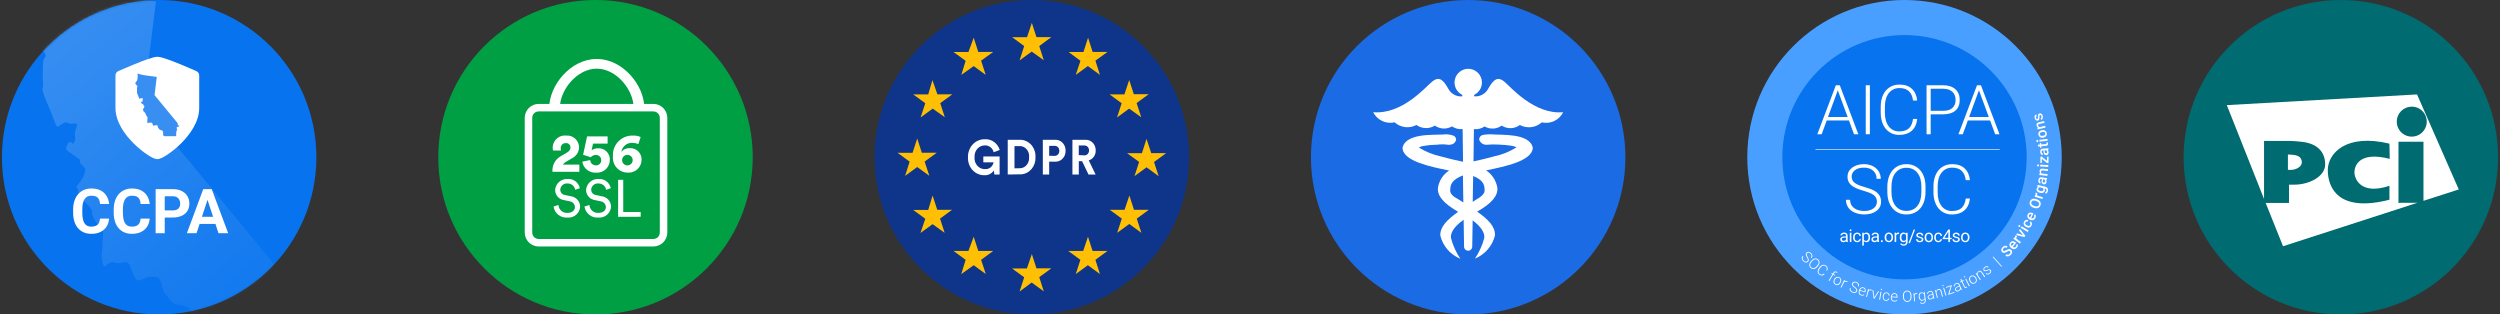
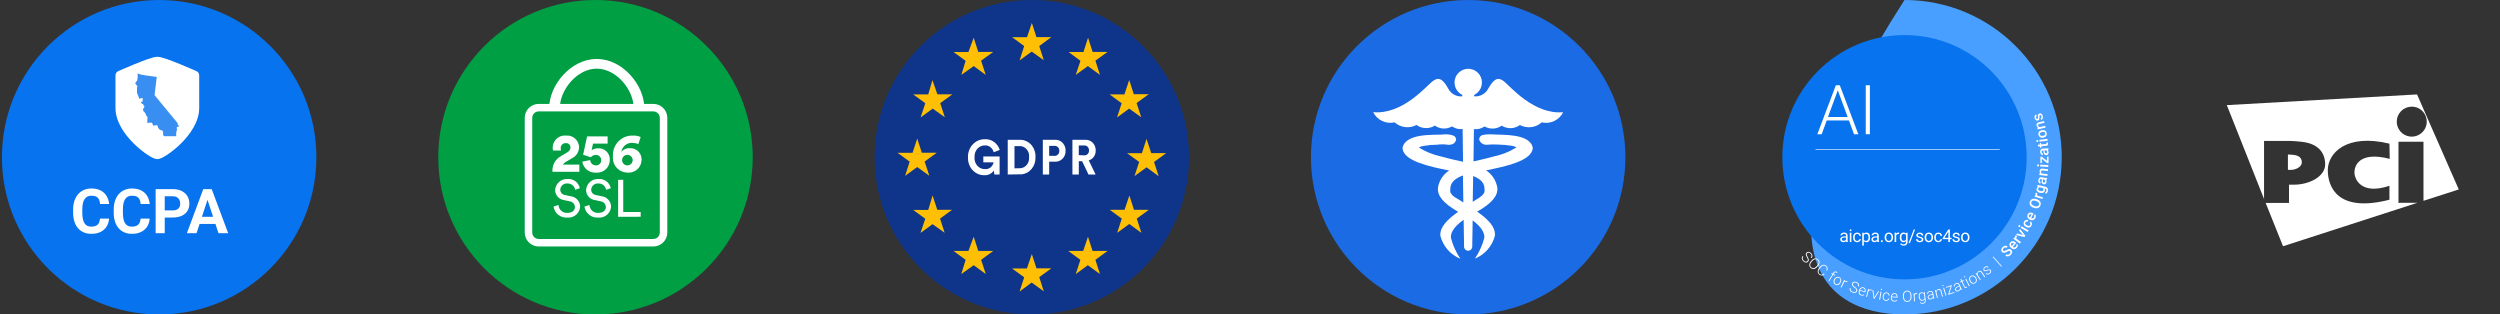
<svg xmlns="http://www.w3.org/2000/svg" width="954" height="120" viewBox="0 0 954 120" fill="none" aria-hidden="true">
  <rect x="0" y="0" width="954" height="120" fill="#333333" stroke="none" />
  <circle cx="60.733" cy="60" r="60" fill="#0773EE" />
  <mask id="security_svg__a" style="mask-type:alpha" maskUnits="userSpaceOnUse" x="0" y="0" width="121" height="120">
-     <circle cx="60.733" cy="60" r="60" fill="#0C40B3" />
-   </mask>
+     </mask>
  <g mask="url(#security_svg__a)">
    <path d="M26.906 54.199C27.35 54.243 27.651 54.446 27.687 55.002L27.685 55.004C28.415 54.303 28.778 53.561 28.673 52.617C28.577 51.754 28.521 50.884 28.72 50.031C28.81 49.651 28.93 49.279 29.05 48.908C29.096 48.766 29.141 48.625 29.185 48.483C29.209 48.405 29.241 48.329 29.273 48.253C29.296 48.198 29.318 48.143 29.339 48.087C29.494 47.646 29.476 47.592 29.065 47.299C29.081 47.252 29.098 47.203 29.116 47.151C29.128 47.115 29.14 47.079 29.153 47.041C29.111 47.036 29.069 47.022 29.029 47.028C28.837 47.055 28.646 47.085 28.453 47.114C28.183 47.155 27.911 47.195 27.64 47.223C27.049 47.283 26.473 47.207 25.945 46.922C25.442 46.651 24.943 46.669 24.427 46.876C23.93 47.074 23.508 47.379 23.099 47.712C23.057 47.746 23.015 47.78 22.973 47.815C22.806 47.952 22.639 48.09 22.459 48.204C22.086 48.441 21.782 48.396 21.547 48.017C21.332 47.672 21.158 47.293 21.013 46.91C20.805 46.371 20.606 45.828 20.407 45.286C20.112 44.482 19.817 43.678 19.495 42.886C19.138 42.004 18.756 41.133 18.373 40.262C18.133 39.717 17.894 39.172 17.66 38.624C17.088 37.278 16.596 35.902 16.245 34.478C16.151 34.099 16.113 33.756 16.316 33.373C16.454 33.114 16.456 32.767 16.456 32.458C16.458 31.85 16.438 31.237 16.39 30.629C16.265 29.001 16.324 27.374 16.384 25.747C16.394 25.487 16.403 25.227 16.412 24.968C16.417 24.798 16.417 24.627 16.418 24.457C16.418 24.343 16.419 24.229 16.42 24.116C16.43 23.344 16.625 22.628 17.082 21.996C17.14 21.915 17.19 21.829 17.246 21.747C17.481 21.394 17.507 21.019 17.294 20.66C17.084 20.307 16.863 19.954 16.596 19.645C16.021 18.979 15.415 18.341 14.823 17.689C14.728 17.584 14.633 17.48 14.537 17.377C14.248 17.062 13.96 16.748 13.684 16.422C13.473 16.175 13.283 15.906 13.11 15.631C12.701 14.985 12.643 14.295 12.948 13.595C13.345 12.681 13.786 11.79 14.546 11.106C14.611 11.047 14.671 10.983 14.73 10.918C14.777 10.868 14.823 10.818 14.871 10.769C16.213 9.403 16.986 7.761 17.242 5.873C17.303 5.426 17.355 4.979 17.408 4.531C17.487 3.851 17.567 3.171 17.677 2.495C17.848 1.44 17.926 0.383 17.944 -0.684C17.968 -2.11 17.85 -3.522 17.623 -4.926C17.577 -5.221 17.533 -5.516 17.509 -5.813C17.449 -6.573 17.647 -6.76 18.38 -6.607C18.963 -6.483 19.543 -6.34 20.111 -6.164C21.29 -5.799 22.473 -5.438 23.633 -5.021C24.828 -4.593 26.052 -4.303 27.3 -4.1C28.063 -3.976 28.825 -3.851 29.587 -3.726C32.493 -3.249 35.399 -2.773 38.31 -2.335C40.092 -2.067 41.879 -1.84 43.666 -1.612C44.539 -1.501 45.413 -1.39 46.285 -1.274C47.651 -1.094 49.017 -0.911 50.383 -0.729C51.267 -0.611 52.152 -0.492 53.036 -0.375C55.034 -0.11 57.03 0.152 59.028 0.417C59.139 0.431 59.249 0.449 59.369 0.469L59.465 0.485C59.465 0.528 59.467 0.568 59.468 0.606C59.471 0.676 59.473 0.738 59.465 0.8C59.114 3.675 58.761 6.549 58.41 9.423C58.083 12.099 57.762 14.777 57.435 17.453C57.08 20.369 56.721 23.285 56.366 26.202C56.208 27.506 56.05 28.811 55.893 30.115C55.754 31.262 55.615 32.41 55.475 33.557C55.334 34.714 55.193 35.872 55.05 37.029C54.949 37.858 54.846 38.687 54.743 39.515L54.74 39.539C54.655 40.215 54.654 40.223 55.082 40.742C61.655 48.715 68.23 56.69 74.805 64.662C83.719 75.471 92.633 86.282 101.547 97.092C101.751 97.339 101.954 97.586 102.157 97.833C102.557 98.321 102.957 98.809 103.364 99.292C104.221 100.313 104.839 101.476 105.368 102.69C105.433 102.841 105.479 103.001 105.524 103.161C105.541 103.22 105.558 103.279 105.575 103.338C105.699 103.751 105.605 104.124 105.342 104.457C105.192 104.646 105.029 104.824 104.877 105.011C104.574 105.39 104.614 105.621 105.081 105.775C105.577 105.939 106.094 106.04 106.608 106.138C107.055 106.224 107.512 106.25 107.956 106.335C108.802 106.499 108.928 106.854 108.377 107.524C107.426 108.681 106.225 109.397 104.716 109.558C104.522 109.579 104.327 109.605 104.135 109.64C104.034 109.658 103.934 109.678 103.834 109.702C103.204 109.849 102.909 110.176 102.843 110.818C102.746 111.794 102.851 112.747 103.232 113.658C103.336 113.905 103.445 114.153 103.543 114.404C103.703 114.813 103.755 115.238 103.623 115.656L103.592 115.754C103.447 116.221 103.3 116.694 103.079 117.126C102.783 117.7 102.562 118.291 102.416 118.915C101.98 120.789 101.723 122.678 101.778 124.61C101.809 125.647 101.801 126.685 101.793 127.723C101.79 128.191 101.786 128.658 101.786 129.125V129.676H101.314C92.683 129.676 84.054 129.674 75.423 129.682C75.118 129.682 74.932 129.59 74.773 129.327C74.218 128.415 73.68 127.496 73.319 126.489C73.191 126.13 73.104 125.753 73.034 125.378C72.946 124.892 73.072 124.461 73.413 124.08C73.886 123.553 73.884 123.548 73.668 123.071C73.644 123.018 73.617 122.958 73.588 122.891C73.05 121.657 72.679 120.383 72.691 119.021C72.695 118.428 72.448 117.998 71.963 117.663C71.022 117.008 69.987 116.618 68.856 116.462C68.349 116.392 67.845 116.308 67.346 116.203C66.523 116.029 65.879 115.577 65.346 114.923C64.853 114.316 64.348 113.717 63.844 113.118C63.462 112.663 63.079 112.209 62.702 111.752C62.582 111.606 62.502 111.413 62.45 111.227C62.165 110.216 61.92 109.193 61.609 108.192C61.445 107.67 61.19 107.171 60.943 106.676C60.831 106.453 60.652 106.258 60.478 106.072C60.267 105.847 59.998 105.737 59.681 105.727C59.486 105.721 59.294 105.704 59.1 105.686C58.927 105.671 58.753 105.655 58.578 105.647C57.359 105.592 56.167 105.687 55.054 106.256C54.651 106.461 54.242 106.664 53.822 106.832C52.886 107.205 52.246 107.019 51.684 106.186C51.401 105.765 51.159 105.306 50.958 104.84C50.743 104.341 50.549 103.834 50.355 103.326C50.245 103.039 50.135 102.751 50.021 102.465L49.975 102.35C49.807 101.927 49.638 101.502 49.442 101.093C49.101 100.377 48.517 100.036 47.723 100.092C47.384 100.116 47.041 100.147 46.712 100.227C45.621 100.488 44.546 100.472 43.476 100.137C42.836 99.938 42.235 100.046 41.685 100.405C41.48 100.539 41.287 100.693 41.095 100.847C40.999 100.924 40.903 101 40.805 101.075C40.749 101.118 40.694 101.162 40.639 101.207C40.506 101.315 40.373 101.423 40.227 101.509C39.906 101.701 39.669 101.633 39.487 101.292C39.367 101.069 39.28 100.823 39.218 100.578C38.859 99.164 38.719 97.726 38.851 96.271C38.875 96.008 38.907 95.747 38.94 95.485C38.993 95.071 39.049 94.656 39.082 94.241C39.103 93.992 39.097 93.742 39.092 93.491C39.088 93.303 39.084 93.114 39.09 92.926C39.101 92.615 39.116 92.305 39.135 91.995C39.151 91.74 39.168 91.486 39.188 91.231C39.24 90.595 39.34 89.961 39.364 89.325C39.392 88.535 39.16 87.807 38.66 87.185C38.199 86.611 37.734 86.036 37.25 85.48C36.544 84.67 35.965 83.783 35.531 82.802C35.287 82.251 35.098 81.683 35.126 81.075C35.154 80.454 34.922 79.94 34.565 79.461C33.891 78.558 33.112 77.756 32.256 77.025C32.168 76.949 32.08 76.874 31.992 76.798C31.777 76.615 31.561 76.434 31.341 76.259C30.489 75.583 30.058 74.693 29.949 73.624C29.913 73.271 29.865 72.918 29.797 72.571C29.72 72.177 29.58 71.806 29.263 71.53C29.097 71.387 29.113 71.241 29.239 71.086C29.372 70.92 29.504 70.753 29.64 70.589C30.419 69.644 31.129 68.653 31.716 67.578C31.981 67.089 32.202 66.589 32.244 66.019C32.26 65.797 32.338 65.572 32.42 65.362C32.665 64.732 32.549 64.21 32.037 63.751C31.678 63.43 31.349 63.073 31.024 62.718C30.852 62.533 30.705 62.319 30.567 62.106C30.439 61.906 30.386 61.685 30.525 61.464C30.657 61.254 30.595 61.079 30.435 60.931L30.364 60.864C30.17 60.682 29.974 60.498 29.759 60.347C28.772 59.653 27.773 58.975 26.784 58.285C26.56 58.129 26.337 57.972 26.12 57.807C25.986 57.706 25.856 57.602 25.729 57.493C25.185 57.025 25.097 56.646 25.364 55.98C25.538 55.545 25.729 55.116 25.95 54.705C26.146 54.338 26.475 54.157 26.906 54.199Z" fill="url(#security_svg__b)" fill-opacity=".2" />
  </g>
  <path d="M38.167 83.417H41.624C41.554 84.549 41.242 85.555 40.688 86.434C40.14 87.312 39.374 87.998 38.387 88.491C37.408 88.985 36.229 89.231 34.85 89.231C33.771 89.231 32.804 89.046 31.948 88.676C31.093 88.299 30.361 87.759 29.752 87.058C29.151 86.357 28.692 85.509 28.377 84.515C28.061 83.521 27.903 82.407 27.903 81.174V80.007C27.903 78.774 28.064 77.66 28.388 76.666C28.72 75.664 29.189 74.812 29.798 74.111C30.415 73.41 31.151 72.87 32.006 72.493C32.862 72.115 33.817 71.926 34.873 71.926C36.276 71.926 37.459 72.181 38.422 72.689C39.393 73.198 40.144 73.899 40.676 74.793C41.215 75.687 41.539 76.704 41.647 77.845H38.179C38.141 77.167 38.006 76.593 37.775 76.123C37.543 75.645 37.193 75.286 36.723 75.047C36.26 74.801 35.644 74.678 34.873 74.678C34.295 74.678 33.79 74.785 33.359 75.001C32.927 75.217 32.565 75.545 32.272 75.984C31.979 76.423 31.76 76.978 31.613 77.648C31.474 78.311 31.405 79.09 31.405 79.984V81.174C31.405 82.045 31.471 82.812 31.602 83.475C31.733 84.129 31.933 84.684 32.203 85.139C32.48 85.586 32.835 85.925 33.266 86.156C33.706 86.38 34.233 86.492 34.85 86.492C35.574 86.492 36.172 86.376 36.642 86.145C37.112 85.914 37.47 85.571 37.717 85.116C37.971 84.661 38.121 84.095 38.167 83.417ZM53.657 83.417H57.114C57.044 84.549 56.732 85.555 56.178 86.434C55.63 87.312 54.864 87.998 53.877 88.491C52.898 88.985 51.719 89.231 50.34 89.231C49.261 89.231 48.294 89.046 47.438 88.676C46.583 88.299 45.851 87.759 45.242 87.058C44.641 86.357 44.182 85.509 43.866 84.515C43.55 83.521 43.392 82.407 43.392 81.174V80.007C43.392 78.774 43.554 77.66 43.878 76.666C44.209 75.664 44.679 74.812 45.288 74.111C45.905 73.41 46.641 72.87 47.496 72.493C48.352 72.115 49.307 71.926 50.363 71.926C51.766 71.926 52.949 72.181 53.912 72.689C54.883 73.198 55.634 73.899 56.166 74.793C56.705 75.687 57.029 76.704 57.137 77.845H53.669C53.63 77.167 53.496 76.593 53.264 76.123C53.033 75.645 52.683 75.286 52.212 75.047C51.75 74.801 51.134 74.678 50.363 74.678C49.785 74.678 49.28 74.785 48.849 75.001C48.417 75.217 48.055 75.545 47.762 75.984C47.469 76.423 47.25 76.978 47.103 77.648C46.964 78.311 46.895 79.09 46.895 79.984V81.174C46.895 82.045 46.961 82.812 47.092 83.475C47.223 84.129 47.423 84.684 47.693 85.139C47.97 85.586 48.325 85.925 48.756 86.156C49.195 86.38 49.723 86.492 50.34 86.492C51.064 86.492 51.661 86.376 52.132 86.145C52.602 85.914 52.96 85.571 53.207 85.116C53.461 84.661 53.611 84.095 53.657 83.417ZM65.945 83.001H61.657V80.296H65.945C66.608 80.296 67.148 80.188 67.564 79.972C67.98 79.748 68.284 79.44 68.477 79.047C68.67 78.654 68.766 78.211 68.766 77.718C68.766 77.217 68.67 76.751 68.477 76.319C68.284 75.888 67.98 75.541 67.564 75.279C67.148 75.017 66.608 74.886 65.945 74.886H62.859V89H59.391V72.169H65.945C67.263 72.169 68.392 72.408 69.332 72.886C70.28 73.356 71.005 74.007 71.505 74.839C72.007 75.672 72.257 76.624 72.257 77.695C72.257 78.781 72.007 79.722 71.505 80.515C71.005 81.309 70.28 81.922 69.332 82.353C68.392 82.785 67.263 83.001 65.945 83.001ZM79.574 75.047L74.997 89H71.309L77.563 72.169H79.909L79.574 75.047ZM83.377 89L78.788 75.047L78.418 72.169H80.788L87.076 89H83.377ZM83.169 82.735V85.451H74.28V82.735H83.169Z" fill="#fff" />
  <path fill-rule="evenodd" clip-rule="evenodd" d="M76.018 28.768C76.018 28.068 75.606 27.433 74.967 27.148L74.829 27.086C74.74 27.047 74.609 26.989 74.442 26.915C74.109 26.768 73.631 26.559 73.05 26.307C71.89 25.805 70.317 25.134 68.669 24.462C67.025 23.792 65.288 23.113 63.806 22.598C63.067 22.341 62.369 22.118 61.767 21.957C61.212 21.809 60.581 21.668 60.043 21.668C59.505 21.668 58.873 21.809 58.319 21.957C57.716 22.118 57.019 22.341 56.279 22.598C54.797 23.113 53.06 23.792 51.416 24.462C49.768 25.134 48.194 25.805 47.034 26.307C46.454 26.559 45.976 26.768 45.642 26.915C45.475 26.989 45.345 27.047 45.256 27.086L45.117 27.148C44.478 27.433 44.066 28.068 44.066 28.768V41.194C44.066 46.5 47.619 51.378 51.028 54.754C52.773 56.483 54.58 57.916 56.085 58.928C56.836 59.433 57.535 59.848 58.132 60.145C58.43 60.294 58.727 60.425 59.009 60.523C59.257 60.608 59.633 60.72 60.043 60.72C60.453 60.72 60.829 60.608 61.076 60.523C61.359 60.425 61.656 60.294 61.953 60.145C62.551 59.848 63.25 59.433 64.001 58.928C65.505 57.916 67.312 56.483 69.057 54.754C72.465 51.378 76.018 46.5 76.018 41.194V28.768Z" fill="#fff" />
  <path d="M54.117 38.754C54.195 38.762 54.248 38.798 54.254 38.895L54.254 38.895C54.381 38.773 54.445 38.643 54.426 38.477C54.41 38.326 54.4 38.174 54.435 38.024C54.45 37.958 54.471 37.893 54.492 37.828C54.501 37.803 54.508 37.778 54.516 37.753C54.52 37.739 54.526 37.726 54.532 37.713C54.535 37.703 54.539 37.694 54.543 37.684C54.57 37.606 54.567 37.597 54.495 37.546C54.498 37.538 54.501 37.529 54.504 37.52C54.506 37.514 54.508 37.507 54.511 37.501C54.503 37.5 54.496 37.497 54.489 37.498C54.455 37.503 54.422 37.508 54.388 37.513C54.341 37.521 54.293 37.528 54.245 37.532C54.142 37.543 54.041 37.53 53.949 37.48C53.861 37.432 53.773 37.435 53.683 37.472C53.596 37.506 53.522 37.56 53.45 37.618C53.443 37.624 53.435 37.63 53.428 37.636C53.399 37.66 53.37 37.684 53.338 37.704C53.273 37.746 53.219 37.738 53.178 37.672C53.141 37.611 53.11 37.545 53.085 37.478C53.048 37.383 53.014 37.288 52.979 37.193C52.927 37.052 52.875 36.912 52.819 36.773C52.756 36.618 52.689 36.466 52.622 36.313C52.58 36.218 52.538 36.122 52.498 36.026C52.397 35.791 52.311 35.549 52.249 35.3C52.233 35.234 52.226 35.174 52.262 35.106C52.286 35.061 52.286 35 52.286 34.946C52.287 34.84 52.283 34.732 52.275 34.626C52.253 34.341 52.263 34.056 52.274 33.771C52.276 33.725 52.277 33.68 52.279 33.634C52.28 33.604 52.28 33.575 52.28 33.545C52.28 33.525 52.28 33.505 52.28 33.485C52.282 33.35 52.316 33.224 52.396 33.114C52.406 33.099 52.415 33.084 52.425 33.07C52.466 33.008 52.471 32.943 52.433 32.88C52.397 32.818 52.358 32.756 52.311 32.702C52.21 32.585 52.104 32.473 52 32.359C51.984 32.341 51.967 32.323 51.95 32.304C51.9 32.249 51.849 32.194 51.801 32.137C51.764 32.094 51.731 32.047 51.7 31.999C51.629 31.885 51.619 31.765 51.672 31.642C51.742 31.482 51.819 31.326 51.952 31.206C51.963 31.196 51.974 31.184 51.984 31.173C51.992 31.164 52 31.155 52.009 31.147C52.244 30.908 52.379 30.62 52.424 30.289C52.435 30.211 52.444 30.133 52.453 30.054C52.467 29.935 52.481 29.816 52.5 29.698C52.53 29.513 52.544 29.328 52.547 29.141C52.551 28.891 52.531 28.644 52.491 28.398C52.483 28.346 52.475 28.294 52.471 28.242C52.46 28.109 52.495 28.076 52.624 28.103C52.726 28.125 52.827 28.15 52.927 28.181C53.133 28.245 53.34 28.308 53.544 28.381C53.753 28.456 53.967 28.507 54.186 28.543C54.32 28.564 54.453 28.586 54.587 28.608C55.096 28.692 55.605 28.775 56.115 28.852C56.427 28.898 56.74 28.938 57.053 28.978C57.206 28.998 57.359 29.017 57.512 29.038C57.751 29.069 57.99 29.101 58.229 29.133C58.384 29.154 58.539 29.174 58.694 29.195C59.044 29.241 59.394 29.287 59.744 29.334C59.763 29.336 59.782 29.339 59.803 29.343L59.82 29.346C59.82 29.353 59.82 29.36 59.821 29.367C59.821 29.379 59.822 29.39 59.82 29.401C59.759 29.904 59.697 30.408 59.635 30.911C59.578 31.38 59.522 31.849 59.465 32.318C59.402 32.829 59.34 33.339 59.277 33.85C59.25 34.079 59.222 34.307 59.194 34.536C59.17 34.737 59.146 34.938 59.121 35.139C59.097 35.341 59.072 35.544 59.047 35.747C59.029 35.892 59.011 36.037 58.993 36.182L58.992 36.187C58.978 36.305 58.977 36.306 59.052 36.397C60.204 37.794 61.355 39.191 62.507 40.587C64.069 42.481 65.63 44.374 67.192 46.268C67.227 46.311 67.263 46.354 67.298 46.398C67.368 46.483 67.439 46.569 67.51 46.653C67.66 46.832 67.768 47.036 67.861 47.248C67.872 47.275 67.88 47.303 67.888 47.331C67.891 47.341 67.894 47.352 67.897 47.362C67.919 47.434 67.902 47.499 67.856 47.558C67.83 47.591 67.801 47.622 67.775 47.655C67.722 47.721 67.729 47.762 67.811 47.789C67.897 47.817 67.988 47.835 68.078 47.852C68.156 47.867 68.236 47.872 68.314 47.887C68.462 47.916 68.484 47.978 68.388 48.095C68.221 48.298 68.011 48.423 67.746 48.451C67.713 48.455 67.678 48.46 67.645 48.466C67.627 48.469 67.609 48.472 67.592 48.477C67.482 48.502 67.43 48.56 67.418 48.672C67.401 48.843 67.42 49.01 67.487 49.17C67.505 49.213 67.524 49.256 67.541 49.3C67.569 49.372 67.578 49.446 67.555 49.52L67.55 49.537C67.524 49.619 67.499 49.701 67.46 49.777C67.408 49.878 67.369 49.981 67.344 50.09C67.267 50.419 67.222 50.75 67.232 51.088C67.237 51.27 67.236 51.452 67.235 51.633C67.234 51.715 67.233 51.797 67.233 51.879V51.975H67.151C65.639 51.975 64.127 51.975 62.615 51.976C62.562 51.976 62.529 51.96 62.502 51.914C62.404 51.755 62.31 51.593 62.247 51.417C62.224 51.354 62.209 51.288 62.197 51.222C62.182 51.137 62.204 51.062 62.263 50.995C62.346 50.903 62.346 50.902 62.308 50.819C62.304 50.809 62.299 50.799 62.294 50.787C62.2 50.571 62.135 50.347 62.137 50.109C62.138 50.005 62.094 49.93 62.009 49.871C61.844 49.757 61.663 49.688 61.465 49.661C61.376 49.648 61.288 49.634 61.201 49.615C61.056 49.585 60.944 49.506 60.85 49.391C60.764 49.285 60.676 49.18 60.587 49.075C60.52 48.995 60.453 48.916 60.387 48.836C60.366 48.81 60.352 48.776 60.343 48.744C60.293 48.567 60.25 48.388 60.196 48.212C60.167 48.121 60.122 48.033 60.079 47.947C60.059 47.907 60.028 47.873 59.998 47.841C59.961 47.801 59.913 47.782 59.858 47.78C59.824 47.779 59.79 47.776 59.756 47.773C59.726 47.77 59.695 47.768 59.665 47.766C59.451 47.757 59.242 47.773 59.047 47.873C58.977 47.909 58.905 47.945 58.832 47.974C58.668 48.039 58.556 48.007 58.457 47.861C58.408 47.787 58.365 47.707 58.33 47.625C58.292 47.538 58.258 47.449 58.224 47.36C58.205 47.309 58.186 47.259 58.166 47.209L58.158 47.189C58.128 47.115 58.099 47.04 58.065 46.969C58.005 46.843 57.902 46.783 57.763 46.793C57.704 46.797 57.644 46.803 57.586 46.817C57.395 46.863 57.207 46.86 57.019 46.801C56.907 46.766 56.802 46.785 56.706 46.848C56.67 46.872 56.636 46.899 56.602 46.925C56.586 46.939 56.569 46.952 56.552 46.965C56.542 46.973 56.532 46.981 56.523 46.989C56.499 47.008 56.476 47.026 56.45 47.042C56.394 47.075 56.352 47.063 56.321 47.004C56.3 46.964 56.284 46.921 56.274 46.878C56.211 46.631 56.186 46.379 56.209 46.124C56.214 46.078 56.219 46.032 56.225 45.986C56.234 45.914 56.244 45.841 56.25 45.768C56.253 45.725 56.252 45.681 56.252 45.637C56.251 45.604 56.25 45.571 56.251 45.538C56.253 45.484 56.256 45.429 56.259 45.375C56.262 45.33 56.265 45.286 56.268 45.241C56.277 45.13 56.295 45.019 56.299 44.907C56.304 44.769 56.264 44.641 56.176 44.532C56.095 44.432 56.014 44.331 55.929 44.234C55.805 44.092 55.704 43.937 55.628 43.765C55.585 43.668 55.552 43.569 55.557 43.462C55.562 43.353 55.521 43.263 55.459 43.179C55.341 43.021 55.204 42.881 55.054 42.753C55.039 42.739 55.023 42.726 55.008 42.713C54.97 42.681 54.932 42.649 54.894 42.618C54.745 42.5 54.669 42.344 54.65 42.157C54.644 42.095 54.635 42.033 54.623 41.973C54.61 41.904 54.585 41.839 54.53 41.79C54.501 41.765 54.504 41.74 54.526 41.712C54.549 41.683 54.572 41.654 54.596 41.625C54.732 41.46 54.857 41.286 54.959 41.098C55.006 41.012 55.045 40.925 55.052 40.825C55.055 40.786 55.068 40.746 55.083 40.71C55.126 40.599 55.105 40.508 55.016 40.428C54.953 40.371 54.895 40.309 54.838 40.247C54.808 40.214 54.782 40.177 54.758 40.139C54.736 40.105 54.727 40.066 54.751 40.027C54.774 39.99 54.763 39.959 54.735 39.934L54.723 39.922C54.689 39.89 54.654 39.858 54.617 39.831C54.444 39.71 54.269 39.591 54.096 39.47C54.056 39.443 54.017 39.415 53.979 39.386C53.956 39.369 53.933 39.35 53.911 39.331C53.815 39.249 53.8 39.183 53.847 39.066C53.877 38.99 53.911 38.915 53.95 38.843C53.984 38.779 54.041 38.747 54.117 38.754Z" fill="#398FF1" />
  <path d="M227.24 120C260.377 120 287.24 93.137 287.24 60C287.24 26.863 260.377 0 227.24 0C194.103 0 167.24 26.863 167.24 60C167.24 93.137 194.103 120 227.24 120Z" fill="#009F44" />
  <path d="M211.033 57.436C210.862 56.72 210.865 55.973 211.039 55.258C211.214 54.544 211.556 53.88 212.037 53.323C212.519 52.767 213.126 52.332 213.808 52.056C214.491 51.781 215.229 51.67 215.962 51.737C216.56 51.678 217.163 51.737 217.737 51.912C218.312 52.085 218.847 52.371 219.311 52.752C219.775 53.133 220.159 53.602 220.442 54.132C220.725 54.661 220.901 55.242 220.959 55.839C220.969 55.948 220.976 56.058 220.98 56.169C220.961 57.045 220.703 57.9 220.233 58.641C219.764 59.382 219.1 59.98 218.315 60.371L215.756 61.888C215.369 62.1 215.051 62.417 214.84 62.805H221.082V65.552H210.825C210.72 64.358 210.966 63.16 211.53 62.102C212.095 61.046 212.955 60.176 214.006 59.599L216.212 58.312C217.274 57.684 217.69 57.127 217.69 56.221C217.69 55.793 217.52 55.383 217.217 55.078C216.914 54.776 216.503 54.606 216.075 54.606C216.007 54.606 215.94 54.609 215.873 54.619C215.395 54.594 214.928 54.76 214.571 55.078C214.215 55.397 213.999 55.845 213.97 56.321C213.962 56.419 213.962 56.517 213.97 56.614C213.97 56.898 214.012 57.179 214.095 57.451L211.033 57.436ZM225.222 61.08C225.247 61.636 225.491 62.159 225.899 62.537C226.308 62.914 226.849 63.115 227.405 63.098C227.656 63.114 227.906 63.08 228.143 62.998C228.38 62.916 228.599 62.789 228.786 62.623C228.974 62.457 229.126 62.256 229.236 62.03C229.345 61.804 229.409 61.559 229.424 61.309C229.424 61.253 229.424 61.196 229.424 61.142C229.439 60.626 229.248 60.125 228.894 59.749C228.541 59.375 228.052 59.154 227.537 59.138C227.465 59.133 227.394 59.133 227.323 59.138C226.964 59.133 226.608 59.21 226.283 59.36C225.957 59.512 225.67 59.735 225.442 60.013C225.379 59.991 222.571 59.095 222.515 59.054L224.033 52.046H231.868V54.791H226.297L225.757 57.328C226.421 56.847 227.223 56.592 228.043 56.6C228.658 56.538 229.279 56.61 229.863 56.813C230.447 57.014 230.98 57.343 231.424 57.773C231.868 58.203 232.213 58.724 232.434 59.301C232.655 59.879 232.747 60.496 232.704 61.114C232.688 62.398 232.162 63.624 231.243 64.52C230.323 65.418 229.086 65.913 227.801 65.898C227.676 65.898 227.549 65.898 227.422 65.879C226.186 65.959 224.966 65.573 223.999 64.799C223.033 64.026 222.39 62.919 222.196 61.697L225.222 61.08ZM243.596 54.964C242.92 54.697 242.203 54.55 241.477 54.528C240.448 54.431 239.421 54.732 238.608 55.371C237.795 56.009 237.258 56.936 237.107 57.958C237.483 57.475 237.972 57.094 238.532 56.847C239.091 56.6 239.703 56.498 240.312 56.545C240.873 56.512 241.434 56.591 241.964 56.776C242.494 56.96 242.982 57.248 243.401 57.622C243.82 57.995 244.161 58.448 244.405 58.953C244.649 59.458 244.791 60.008 244.823 60.568C244.832 60.725 244.832 60.882 244.823 61.039C244.805 62.342 244.27 63.585 243.337 64.494C242.403 65.401 241.147 65.901 239.844 65.883C239.729 65.883 239.614 65.883 239.499 65.869C238.014 65.875 236.588 65.295 235.532 64.25C234.477 63.207 233.879 61.788 233.87 60.303C233.868 60.091 233.88 59.879 233.904 59.668C233.831 58.701 233.949 57.73 234.252 56.808C234.554 55.888 235.035 55.036 235.667 54.3C236.299 53.566 237.07 52.963 237.935 52.525C238.8 52.088 239.743 51.827 240.71 51.753C241.027 51.728 241.345 51.725 241.663 51.743C242.63 51.702 243.593 51.895 244.47 52.307L243.596 54.964ZM239.458 63.119C239.989 63.106 240.494 62.883 240.862 62.502C241.231 62.12 241.434 61.608 241.427 61.077C241.421 60.545 241.205 60.039 240.827 59.666C240.45 59.291 239.94 59.082 239.409 59.082C238.878 59.082 238.368 59.291 237.991 59.666C237.613 60.039 237.397 60.545 237.391 61.077C237.384 61.608 237.587 62.12 237.956 62.502C238.324 62.883 238.829 63.106 239.36 63.119H239.458ZM219.495 72.428C219.384 71.728 219.017 71.094 218.465 70.649C217.914 70.204 217.217 69.98 216.51 70.02C216.184 69.99 215.855 70.025 215.542 70.123C215.229 70.219 214.938 70.378 214.686 70.587C214.435 70.798 214.227 71.055 214.075 71.346C213.922 71.635 213.829 71.954 213.799 72.279V72.369C213.794 72.874 213.978 73.365 214.313 73.744C214.649 74.122 215.113 74.364 215.616 74.419L217.727 74.877C218.716 74.977 219.633 75.434 220.308 76.164C220.982 76.893 221.367 77.844 221.388 78.837C221.356 79.42 221.208 79.993 220.955 80.519C220.701 81.045 220.346 81.518 219.91 81.907C219.474 82.296 218.966 82.597 218.414 82.79C217.862 82.983 217.278 83.064 216.694 83.032C216.633 83.032 216.573 83.027 216.512 83.019C215.263 83.128 214.019 82.752 213.038 81.971C212.057 81.189 211.413 80.061 211.24 78.819L213.111 78.214C213.134 78.634 213.239 79.046 213.421 79.427C213.603 79.806 213.859 80.146 214.172 80.427C214.486 80.709 214.852 80.924 215.249 81.065C215.646 81.204 216.067 81.264 216.488 81.242C218.438 81.242 219.394 80.233 219.394 78.99C219.369 78.431 219.141 77.901 218.753 77.498C218.365 77.096 217.843 76.847 217.285 76.801L215.267 76.365C214.323 76.25 213.453 75.794 212.821 75.083C212.189 74.372 211.839 73.455 211.836 72.503C211.912 71.334 212.442 70.242 213.312 69.457C214.182 68.673 215.324 68.259 216.494 68.303C217.582 68.197 218.671 68.496 219.553 69.142C220.434 69.789 221.046 70.737 221.272 71.807L219.495 72.428ZM231.294 72.428C231.183 71.728 230.816 71.094 230.264 70.649C229.713 70.204 229.017 69.98 228.309 70.02C227.983 69.989 227.654 70.025 227.34 70.121C227.027 70.219 226.736 70.378 226.484 70.587C226.232 70.796 226.024 71.055 225.872 71.346C225.72 71.635 225.626 71.954 225.597 72.279V72.369C225.592 72.874 225.776 73.365 226.111 73.742C226.447 74.122 226.91 74.362 227.413 74.419L229.524 74.877C230.513 74.977 231.431 75.434 232.105 76.164C232.779 76.893 233.164 77.844 233.186 78.837C233.153 79.42 233.006 79.993 232.752 80.519C232.498 81.045 232.143 81.518 231.707 81.907C231.271 82.296 230.763 82.597 230.211 82.79C229.659 82.983 229.075 83.064 228.491 83.032C228.43 83.032 228.37 83.027 228.309 83.019C227.06 83.128 225.816 82.752 224.835 81.971C223.854 81.189 223.211 80.061 223.037 78.819L224.919 78.214C224.941 78.634 225.047 79.046 225.229 79.427C225.411 79.806 225.666 80.146 225.979 80.427C226.293 80.709 226.659 80.924 227.056 81.065C227.454 81.204 227.875 81.264 228.295 81.242C230.245 81.242 231.202 80.233 231.202 78.99C231.177 78.431 230.949 77.901 230.56 77.498C230.172 77.096 229.65 76.847 229.092 76.801L227.074 76.365C226.13 76.25 225.26 75.794 224.628 75.083C223.996 74.372 223.646 73.455 223.643 72.503C223.719 71.334 224.249 70.242 225.119 69.457C225.989 68.673 227.131 68.259 228.301 68.303C229.389 68.197 230.478 68.496 231.36 69.142C232.241 69.789 232.853 70.737 233.079 71.807L231.294 72.428ZM235.875 82.721V68.609H237.825V80.888H244.485V82.718L235.875 82.721ZM245.862 41.084H241.793C241.793 34.392 235.3 26.2 227.721 26.2C220.142 26.2 213.649 34.382 213.649 41.084H209.58C209.58 32.666 217.674 22.5 227.721 22.5C237.768 22.5 245.862 32.666 245.862 41.084Z" fill="#fff" />
  <path d="M249.329 94.056H205.555C204.146 94.055 202.794 93.494 201.798 92.498C200.801 91.501 200.24 90.15 200.239 88.741V44.969C200.24 43.558 200.8 42.207 201.797 41.21C202.794 40.213 204.145 39.652 205.555 39.65H249.329C250.739 39.652 252.09 40.214 253.086 41.21C254.083 42.207 254.644 43.559 254.646 44.969V88.743C254.643 90.152 254.082 91.502 253.086 92.498C252.089 93.494 250.738 94.055 249.329 94.056ZM205.555 42.516C204.905 42.516 204.282 42.775 203.822 43.234C203.362 43.694 203.103 44.316 203.103 44.967V88.741C203.104 89.39 203.363 90.013 203.822 90.473C204.282 90.932 204.905 91.19 205.555 91.19H249.329C249.979 91.19 250.602 90.932 251.062 90.473C251.521 90.013 251.78 89.39 251.782 88.741V44.969C251.78 44.318 251.521 43.697 251.062 43.237C250.602 42.778 249.979 42.52 249.329 42.518L205.555 42.516Z" fill="#fff" />
  <path d="M393.746 120C426.884 120 453.747 93.137 453.747 60C453.747 26.863 426.884 0 393.746 0C360.609 0 333.746 26.863 333.746 60C333.746 93.137 360.609 120 393.746 120Z" fill="#0E358A" />
  <path d="M379.438 66.589L379.269 65.071C378.847 65.671 378.289 66.15 377.65 66.463C377.01 66.777 376.306 66.915 375.603 66.866C373.979 66.892 372.411 66.232 371.242 65.029C370.075 63.826 369.404 62.18 369.375 60.451V60.059C369.318 58.292 369.919 56.572 371.048 55.275C372.178 53.978 373.744 53.21 375.403 53.138H375.817C377.056 53.055 378.285 53.411 379.314 54.149C380.343 54.887 381.115 55.966 381.507 57.219L379.192 58.1C378.996 57.319 378.554 56.633 377.94 56.158C377.325 55.682 376.576 55.446 375.817 55.488C375.308 55.482 374.802 55.582 374.329 55.784C373.856 55.986 373.424 56.284 373.059 56.663C372.695 57.042 372.405 57.494 372.204 57.993C372.004 58.491 371.897 59.027 371.891 59.569C371.884 59.711 371.884 59.852 371.891 59.994C371.793 61.087 372.105 62.176 372.761 63.024C373.417 63.872 374.362 64.408 375.388 64.516H375.817C376.576 64.606 377.341 64.391 377.959 63.914C378.577 63.438 379.006 62.732 379.161 61.937H375.235V59.716H381.447V66.589H379.438ZM384.55 66.59V53.35H388.998C390.535 53.266 392.043 53.83 393.192 54.922C394.341 56.013 395.039 57.542 395.133 59.178C395.149 59.45 395.149 59.723 395.133 59.995C395.218 61.619 394.7 63.214 393.689 64.435C392.68 65.656 391.259 66.407 389.734 66.524C389.478 66.54 389.222 66.54 388.967 66.524L384.55 66.59ZM388.905 64.206C389.378 64.237 389.851 64.168 390.298 64.003C390.744 63.838 391.156 63.58 391.508 63.244C391.86 62.909 392.147 62.502 392.35 62.048C392.554 61.594 392.671 61.101 392.695 60.598C392.718 60.398 392.718 60.195 392.695 59.995C392.803 59.003 392.544 58.005 391.97 57.215C391.397 56.425 390.557 55.905 389.627 55.767C389.443 55.75 389.259 55.75 389.074 55.767H387.127V64.239L388.905 64.206ZM400.366 61.692V66.59H397.942V53.35H402.544C403.553 53.274 404.548 53.626 405.313 54.33C406.079 55.034 406.549 56.032 406.623 57.105C406.632 57.23 406.632 57.355 406.623 57.48C406.646 58.01 406.571 58.539 406.401 59.038C406.232 59.536 405.972 59.994 405.635 60.385C405.299 60.777 404.893 61.093 404.441 61.318C403.991 61.542 403.502 61.669 403.004 61.692H400.366ZM402.299 59.472C402.758 59.527 403.219 59.386 403.581 59.08C403.943 58.775 404.177 58.328 404.232 57.84C404.239 57.747 404.239 57.654 404.232 57.562C404.241 57.321 404.206 57.079 404.129 56.852C404.051 56.625 403.932 56.417 403.777 56.239C403.623 56.062 403.438 55.918 403.231 55.818C403.025 55.717 402.801 55.66 402.575 55.652H400.366V59.456L402.299 59.472ZM412.932 61.513H411.673V66.59H409.235V53.35H414.159C415.146 53.288 416.117 53.644 416.859 54.342C417.601 55.039 418.053 56.021 418.116 57.072C418.123 57.192 418.123 57.312 418.116 57.432C418.143 58.286 417.895 59.125 417.413 59.808C416.93 60.491 416.241 60.978 415.463 61.186L418.085 66.59H415.37L412.932 61.513ZM413.637 59.276C413.865 59.308 414.097 59.291 414.318 59.225C414.541 59.16 414.748 59.048 414.928 58.895C415.108 58.743 415.259 58.554 415.368 58.339C415.478 58.124 415.547 57.888 415.57 57.644C415.577 57.557 415.577 57.469 415.57 57.383C415.575 57.142 415.537 56.904 415.457 56.679C415.375 56.455 415.254 56.25 415.1 56.075C414.943 55.901 414.757 55.761 414.552 55.663C414.345 55.565 414.124 55.512 413.897 55.505H411.659V59.195L413.637 59.276Z" fill="#fff" />
  <path fill-rule="evenodd" clip-rule="evenodd" d="M393.754 8.75L395.509 14.176H401.192L396.572 17.565L398.311 22.991L393.693 19.679L389.074 23.053L390.829 17.581L386.209 14.191H391.907L393.754 8.75ZM393.754 96.963L395.509 102.389H401.192L396.572 105.762L398.311 111.187L393.693 107.814L389.074 111.25L390.829 105.824L386.209 102.451H391.86L393.754 96.963ZM437.514 52.996L439.315 58.438H444.997L440.377 61.811L442.148 67.237L437.528 63.848L432.91 67.222L434.696 61.796L430.077 58.453H435.758L437.514 52.996ZM350.011 52.856L351.766 58.282H357.462L352.844 61.656L354.63 67.082L350.011 63.739L345.391 67.113L347.115 61.687L342.497 58.298H348.24L350.011 52.856ZM355.815 30.578L357.71 36.004H363.406L358.786 39.362L360.542 44.741L355.923 41.445L351.304 44.819L353.09 39.393L348.47 36.019H354.213L355.815 30.578ZM371.567 14.393L373.307 19.819H379.003L374.385 23.146L376.14 28.572L371.567 25.214L366.84 28.572L368.488 23.209L363.868 19.85H369.549L371.567 14.393ZM430.908 30.531L432.663 35.957H438.345L433.726 39.315L435.496 44.741L430.878 41.445L426.258 44.819L428.029 39.393L423.409 36.019H429.076L430.908 30.531ZM415.203 14.393L416.943 19.819H422.625L418.005 23.146L419.745 28.572L415.125 25.214L410.507 28.572L412.308 23.209L407.781 19.85H413.448L415.203 14.393ZM355.877 74.606L357.647 80.048H363.33L358.71 83.421L360.481 88.847L355.861 85.536L351.242 88.909L353.09 83.484L348.47 80.11H354.213L355.877 74.606ZM371.567 90.339L373.307 95.766H379.003L374.385 99.154L376.185 104.581L371.567 101.206L366.825 104.581L368.488 99.154L363.868 95.766H369.549L371.567 90.339ZM430.97 74.606L432.725 80.048H438.406L433.788 83.421L435.558 88.847L430.939 85.474L426.319 88.847L428.076 83.421L423.456 80.048H429.137L430.97 74.606ZM415.172 90.339L416.927 95.766H422.625L418.005 99.154L419.745 104.581L415.125 101.206L410.507 104.581L412.278 99.154L407.658 95.766H413.339L415.172 90.339Z" fill="#FFBF04" />
  <circle cx="560.253" cy="60" r="60" fill="#1B6BE4" />
  <path d="M574.079 31.172C571.822 29.306 570.181 29.772 567.921 33.809C567.419 34.782 566.639 35.583 565.68 36.108C564.721 36.635 563.627 36.86 562.539 36.759V36.214C563.607 35.7 564.469 34.837 564.984 33.768C565.499 32.698 565.636 31.485 565.374 30.327C565.111 29.169 564.463 28.135 563.537 27.395C562.611 26.654 561.462 26.25 560.277 26.25C559.093 26.25 557.943 26.654 557.017 27.395C556.091 28.135 555.444 29.169 555.181 30.327C554.918 31.485 555.055 32.698 555.57 33.768C556.085 34.837 556.947 35.7 558.015 36.214V36.767C556.927 36.868 555.833 36.639 554.875 36.113C553.917 35.586 553.137 34.784 552.637 33.809C550.38 29.712 548.739 29.303 546.479 31.172C544.141 33.031 535.094 43.818 524.004 42.807C524.735 44.278 525.938 45.46 527.42 46.165C528.902 46.868 530.577 47.052 532.176 46.687C533.298 47.688 534.699 48.322 536.19 48.502C537.682 48.683 539.193 48.401 540.52 47.693C541.536 48.423 542.746 48.836 543.995 48.878C545.245 48.919 546.479 48.59 547.541 47.928C548.487 48.603 549.606 48.991 550.765 49.046C551.925 49.1 553.075 48.82 554.08 48.237C555.267 49.051 556.706 49.41 558.135 49.247L558.296 61.74C558.062 61.663 557.83 61.663 557.596 61.579C557.596 61.579 553.853 60.806 549.955 59.72C546.944 59.09 544.067 57.935 541.455 56.308C541.538 56.228 541.617 56.228 541.688 56.145C542.181 55.91 542.708 55.752 543.25 55.679C544.951 55.387 546.672 55.233 548.397 55.217C549.897 55.01 551.42 55.036 552.911 55.294C552.911 55.132 555.097 55.529 555.641 53.355C555.651 53.345 555.659 53.334 555.664 53.321C555.67 53.307 555.672 53.293 555.672 53.278C555.672 53.265 555.67 53.25 555.664 53.237C555.659 53.224 555.651 53.213 555.641 53.203C555.479 51.729 554.312 51.649 553.384 51.417C552.46 51.228 551.51 51.202 550.577 51.339C547.143 51.572 536.538 50.719 535.215 56.31V56.693C535.681 61.504 545.665 63.601 552.995 65.072C551.845 65.812 550.867 66.79 550.127 67.942C549.387 69.091 548.902 70.39 548.705 71.745C548.471 74.771 550.886 77.638 556.424 80.823C552.21 83.85 549.403 86.642 549.637 89.978C550.137 91.938 551.089 93.752 552.416 95.276C553.743 96.8 555.409 97.988 557.279 98.75C555.64 96.335 554.426 93.656 553.69 90.829C553.458 89.191 554.393 86.79 558.526 83.866L558.688 94.107C558.688 94.521 558.852 94.919 559.144 95.213C559.437 95.506 559.833 95.671 560.247 95.671C560.66 95.671 561.057 95.506 561.349 95.213C561.641 94.919 561.806 94.521 561.806 94.107L561.967 84.096C565.709 86.889 566.568 89.215 566.411 90.769C565.677 93.595 564.463 96.273 562.824 98.688C564.696 97.93 566.363 96.741 567.691 95.218C569.018 93.695 569.969 91.878 570.466 89.916C570.698 86.505 567.887 83.711 563.679 80.761C569.292 77.578 571.635 74.711 571.398 71.683C571.179 70.336 570.685 69.046 569.946 67.898C569.208 66.75 568.241 65.766 567.106 65.01C574.361 63.534 584.421 61.442 584.887 56.633V56.248C583.563 50.736 572.957 51.593 569.526 51.277C568.59 51.217 567.651 51.243 566.719 51.355C565.779 51.517 564.611 51.589 564.462 53.141V53.303C564.65 53.877 565.017 54.374 565.508 54.723C565.999 55.074 566.59 55.255 567.192 55.242C568.696 55.101 570.209 55.075 571.717 55.165C573.44 55.22 575.159 55.374 576.865 55.626C577.4 55.726 577.924 55.881 578.427 56.091C578.504 56.171 578.659 56.171 578.659 56.253C576.048 57.882 573.171 59.038 570.16 59.666C566.261 60.75 562.518 61.525 562.518 61.525C562.476 61.52 562.433 61.525 562.393 61.538C562.352 61.551 562.315 61.574 562.284 61.603L562.446 49.265C563.875 49.443 565.32 49.082 566.5 48.255C567.505 48.838 568.656 49.118 569.815 49.063C570.975 49.007 572.094 48.619 573.039 47.944C574.086 48.611 575.309 48.945 576.548 48.904C577.788 48.862 578.986 48.446 579.986 47.711C581.313 48.417 582.824 48.699 584.316 48.52C585.808 48.339 587.209 47.704 588.33 46.703C589.929 47.068 591.604 46.884 593.087 46.181C594.569 45.478 595.773 44.296 596.504 42.823C585.396 43.821 576.349 33.031 574.079 31.172ZM555.284 75.332C553.879 74.481 553.242 73.317 553.413 72.54C553.49 71.454 553.103 68.894 558.249 66.952L558.41 77.27C557.416 76.64 556.382 75.944 555.291 75.332H555.284ZM566.515 72.54C566.676 73.317 565.967 74.48 564.643 75.332C563.708 75.877 562.849 76.497 561.991 77.041L562.152 67.182C566.758 68.959 566.444 71.44 566.521 72.529L566.515 72.54Z" fill="#fff" />
-   <path d="M726.76 119.999C759.897 119.999 786.76 93.137 786.76 60C786.76 26.863 759.897 0 726.76 0C693.623 0 666.76 26.863 666.76 60C666.76 93.137 693.623 119.999 726.76 119.999Z" fill="#499FFF" />
+   <path d="M726.76 119.999C759.897 119.999 786.76 93.137 786.76 60C786.76 26.863 759.897 0 726.76 0C666.76 93.137 693.623 119.999 726.76 119.999Z" fill="#499FFF" />
  <path d="M726.761 106.614C752.506 106.614 773.378 85.743 773.378 59.998C773.378 34.252 752.506 13.381 726.761 13.381C701.016 13.381 680.145 34.252 680.145 59.998C680.145 85.743 701.016 106.614 726.761 106.614Z" fill="#0773EE" />
  <path fill-rule="evenodd" clip-rule="evenodd" d="M689.682 99.659C689.843 99.49 689.909 99.307 689.887 99.094C689.865 98.882 689.741 98.588 689.513 98.2C689.286 97.811 689.154 97.496 689.11 97.254C689.051 96.909 689.132 96.623 689.359 96.388C689.579 96.161 689.858 96.066 690.18 96.102C690.51 96.146 690.818 96.3 691.112 96.586C691.31 96.784 691.449 96.99 691.537 97.217C691.625 97.444 691.64 97.672 691.596 97.892C691.552 98.112 691.442 98.302 691.28 98.478L691.024 98.229C691.222 98.024 691.31 97.789 691.295 97.532C691.273 97.268 691.148 97.026 690.914 96.799C690.686 96.572 690.452 96.447 690.217 96.418C689.982 96.381 689.784 96.447 689.623 96.623C689.469 96.777 689.41 96.96 689.447 97.173C689.476 97.386 689.586 97.657 689.784 97.994C689.982 98.332 690.107 98.603 690.173 98.816C690.232 99.028 690.246 99.226 690.21 99.402C690.166 99.593 690.078 99.754 689.939 99.894C689.711 100.136 689.432 100.238 689.102 100.187C688.78 100.143 688.457 99.974 688.149 99.681C687.944 99.49 687.79 99.263 687.673 99.006C687.57 98.757 687.54 98.522 687.577 98.302C687.621 98.075 687.724 97.877 687.893 97.701L688.149 97.943C687.944 98.156 687.863 98.398 687.9 98.676C687.944 98.955 688.091 99.212 688.355 99.468C688.589 99.695 688.824 99.82 689.066 99.857C689.308 99.886 689.506 99.82 689.674 99.652M694.265 99.703C694.177 99.432 694.008 99.182 693.766 98.984C693.517 98.772 693.253 98.654 692.96 98.618C692.674 98.581 692.381 98.632 692.087 98.772C691.794 98.911 691.53 99.124 691.281 99.417L691.002 99.747C690.621 100.202 690.43 100.656 690.437 101.118C690.437 101.58 690.635 101.962 691.002 102.277C691.236 102.482 691.501 102.6 691.808 102.644C692.094 102.68 692.388 102.636 692.674 102.497C692.967 102.358 693.231 102.145 693.48 101.852L693.803 101.47C694.038 101.184 694.199 100.891 694.272 100.583C694.353 100.275 694.346 99.989 694.258 99.71L694.265 99.703ZM693.502 101.265L693.216 101.602C692.894 101.998 692.549 102.226 692.19 102.299C691.838 102.372 691.508 102.284 691.2 102.028C690.899 101.771 690.753 101.463 690.76 101.096C690.767 100.73 690.936 100.356 691.251 99.974L691.53 99.644C691.86 99.248 692.204 99.021 692.564 98.948C692.923 98.874 693.253 98.97 693.554 99.219C693.854 99.476 694.008 99.784 693.994 100.143C693.986 100.51 693.818 100.884 693.495 101.265H693.502ZM696.304 104.595C696.01 104.925 695.68 105.101 695.328 105.138C694.976 105.167 694.624 105.057 694.258 104.8C694.016 104.632 693.84 104.404 693.73 104.133C693.627 103.854 693.605 103.568 693.664 103.275C693.722 102.967 693.862 102.666 694.074 102.373L694.39 101.933C694.602 101.632 694.852 101.405 695.123 101.244C695.38 101.09 695.666 101.016 695.966 101.038C696.252 101.053 696.531 101.156 696.78 101.339C697.147 101.603 697.359 101.904 697.426 102.248C697.492 102.593 697.426 102.952 697.206 103.326L696.92 103.114C697.264 102.49 697.161 101.977 696.604 101.574C696.296 101.354 695.966 101.288 695.622 101.39C695.27 101.486 694.954 101.742 694.661 102.146L694.368 102.556C694.082 102.945 693.95 103.326 693.957 103.686C693.964 104.052 694.126 104.338 694.426 104.558C694.72 104.771 694.998 104.866 695.255 104.83C695.512 104.793 695.761 104.646 696.003 104.389L696.289 104.595H696.304ZM697.792 107.074L699.251 104.661L698.812 104.39L698.958 104.148L699.398 104.412L699.589 104.089C699.757 103.818 699.948 103.649 700.176 103.591C700.403 103.525 700.637 103.576 700.879 103.723C700.989 103.789 701.085 103.862 701.165 103.95L700.997 104.177C700.923 104.104 700.835 104.038 700.747 103.987C700.586 103.891 700.432 103.862 700.278 103.913C700.124 103.965 699.999 104.075 699.882 104.258L699.684 104.588L700.315 104.969L700.176 105.211L699.537 104.83L698.078 107.243L697.785 107.067L697.792 107.074ZM702.573 106.655C702.485 106.281 702.258 105.995 701.899 105.797C701.664 105.672 701.422 105.614 701.173 105.636C700.924 105.651 700.696 105.738 700.476 105.892C700.264 106.047 700.08 106.259 699.941 106.523L699.904 106.582C699.677 107.007 699.611 107.403 699.699 107.777C699.787 108.151 700.014 108.437 700.373 108.635C700.601 108.76 700.836 108.818 701.1 108.804C701.349 108.789 701.576 108.708 701.789 108.547C702.016 108.378 702.2 108.166 702.324 107.916L702.353 107.85C702.581 107.432 702.647 107.036 702.566 106.655H702.573ZM702.075 107.667L702.045 107.726C701.862 108.07 701.628 108.298 701.349 108.415C701.07 108.532 700.791 108.518 700.52 108.371C700.249 108.224 700.08 107.997 700.029 107.704C699.97 107.403 700.029 107.088 700.205 106.758L700.234 106.699C700.418 106.362 700.652 106.127 700.938 106.01C701.224 105.885 701.496 105.9 701.767 106.047C701.943 106.142 702.075 106.274 702.17 106.45C702.258 106.618 702.295 106.816 702.28 107.029C702.265 107.242 702.2 107.454 702.09 107.667H702.075ZM704.891 107.676C704.825 107.631 704.759 107.588 704.693 107.558C704.509 107.463 704.326 107.441 704.128 107.485C703.945 107.529 703.776 107.639 703.622 107.822L702.706 109.743L702.398 109.597L703.725 106.796L704.033 106.942L703.82 107.39C704.143 107.133 704.48 107.096 704.847 107.272C704.935 107.316 704.993 107.36 705.03 107.404L704.891 107.683V107.676ZM708.323 110.996C708.411 110.784 708.396 110.578 708.293 110.395C708.191 110.212 707.956 109.984 707.597 109.72C707.237 109.449 706.988 109.214 706.856 109.016C706.665 108.723 706.629 108.43 706.746 108.122C706.856 107.821 707.076 107.63 707.391 107.535C707.707 107.44 708.059 107.469 708.44 107.616C708.697 107.711 708.909 107.858 709.078 108.034C709.247 108.21 709.349 108.415 709.393 108.635C709.437 108.855 709.415 109.075 709.335 109.295L708.997 109.17C709.1 108.906 709.093 108.657 708.968 108.422C708.843 108.188 708.631 108.012 708.323 107.902C708.029 107.792 707.765 107.763 707.538 107.828C707.311 107.887 707.157 108.026 707.076 108.254C706.995 108.452 707.01 108.65 707.127 108.833C707.237 109.016 707.45 109.229 707.765 109.456C708.081 109.684 708.308 109.882 708.447 110.058C708.587 110.226 708.675 110.402 708.711 110.578C708.748 110.769 708.726 110.96 708.653 111.136C708.535 111.444 708.315 111.642 708 111.737C707.685 111.825 707.325 111.796 706.922 111.642C706.658 111.546 706.431 111.4 706.225 111.202C706.035 111.018 705.91 110.813 705.859 110.593C705.807 110.366 705.829 110.138 705.917 109.918L706.247 110.043C706.145 110.322 706.159 110.571 706.306 110.813C706.453 111.055 706.695 111.238 707.039 111.363C707.34 111.473 707.611 111.502 707.846 111.436C708.088 111.378 708.242 111.238 708.323 111.011M711.85 110.299C711.718 109.991 711.469 109.779 711.109 109.661C710.882 109.588 710.647 109.588 710.405 109.661C710.163 109.735 709.958 109.859 709.775 110.057C709.591 110.255 709.459 110.49 709.371 110.776L709.335 110.893C709.247 111.157 709.232 111.421 709.276 111.693C709.364 112.243 709.672 112.594 710.215 112.756C710.669 112.895 711.073 112.829 711.424 112.558L711.271 112.338C711.116 112.441 710.963 112.507 710.808 112.529C710.655 112.551 710.486 112.529 710.317 112.477C710.024 112.389 709.819 112.199 709.694 111.913C709.569 111.627 709.562 111.319 709.665 110.981L709.687 110.915L711.798 111.575L711.857 111.392C711.989 110.967 711.989 110.6 711.857 110.285L711.85 110.299ZM711.571 111.172L711.557 111.209L709.782 110.659C709.914 110.365 710.09 110.153 710.317 110.028C710.545 109.896 710.779 109.867 711.021 109.947C711.263 110.021 711.439 110.167 711.542 110.402C711.637 110.629 711.652 110.886 711.571 111.172ZM714.204 110.887C714.13 110.858 714.057 110.828 713.984 110.806C713.771 110.755 713.588 110.762 713.412 110.843C713.243 110.924 713.097 111.063 712.972 111.268L712.437 113.329L712.107 113.241L712.884 110.242L713.207 110.33L713.089 110.806C713.361 110.498 713.683 110.388 714.072 110.491C714.16 110.513 714.233 110.55 714.285 110.586L714.197 110.887H714.204ZM715.238 113.505L716.704 111.129L717.049 111.202L715.274 113.996L715.01 113.937L714.504 110.667L714.849 110.74L715.238 113.505ZM717.709 110.388C717.731 110.226 717.819 110.168 717.98 110.204C718.054 110.212 718.105 110.241 718.142 110.3C718.178 110.351 718.193 110.41 718.178 110.476C718.171 110.534 718.134 110.586 718.09 110.622C718.032 110.659 717.973 110.674 717.907 110.659C717.841 110.652 717.79 110.622 717.753 110.564C717.716 110.512 717.709 110.454 717.716 110.395L717.709 110.388ZM717.438 114.398L717.1 114.339L717.614 111.282L717.958 111.34L717.438 114.398ZM719.638 114.487C719.872 114.517 720.085 114.473 720.261 114.363C720.437 114.252 720.547 114.091 720.584 113.879L720.906 113.923C720.877 114.106 720.796 114.275 720.664 114.414C720.532 114.561 720.371 114.663 720.188 114.722C719.997 114.788 719.799 114.81 719.594 114.781C719.19 114.729 718.89 114.546 718.684 114.238C718.486 113.93 718.413 113.534 718.472 113.057L718.486 112.955C718.516 112.676 718.604 112.412 718.743 112.17C718.882 111.95 719.051 111.789 719.264 111.693C719.476 111.591 719.718 111.554 719.982 111.591C720.32 111.635 720.584 111.767 720.774 112.001C720.972 112.229 721.053 112.507 721.024 112.837L720.701 112.793C720.716 112.551 720.657 112.346 720.518 112.177C720.378 112.009 720.188 111.913 719.946 111.884C719.638 111.847 719.388 111.928 719.19 112.126C718.992 112.324 718.868 112.625 718.816 113.028L718.802 113.123C718.75 113.519 718.802 113.835 718.941 114.077C719.08 114.319 719.308 114.458 719.616 114.495M723.84 112.316C723.634 112.045 723.348 111.898 722.974 111.869C722.732 111.854 722.505 111.905 722.292 112.023C722.08 112.14 721.904 112.324 721.772 112.551C721.64 112.778 721.566 113.042 721.544 113.343V113.467C721.515 113.739 721.559 114.003 721.662 114.259C721.874 114.78 722.263 115.051 722.82 115.081C723.297 115.11 723.678 114.956 723.95 114.612L723.744 114.435C723.62 114.575 723.488 114.67 723.341 114.729C723.18 114.787 723.018 114.81 722.85 114.795C722.542 114.773 722.3 114.641 722.116 114.391C721.933 114.142 721.852 113.842 721.874 113.497V113.431L724.089 113.585L724.104 113.394C724.133 112.947 724.045 112.587 723.847 112.324L723.84 112.316ZM723.766 113.269L721.911 113.145C721.97 112.83 722.094 112.58 722.285 112.404C722.468 112.221 722.696 112.14 722.96 112.162C723.216 112.17 723.414 112.28 723.568 112.485C723.715 112.683 723.781 112.932 723.774 113.233V113.269H723.766ZM729.42 112.734C729.406 112.36 729.333 112.037 729.185 111.759C729.046 111.48 728.848 111.268 728.606 111.114C728.357 110.967 728.071 110.894 727.748 110.901C727.44 110.901 727.154 110.989 726.905 111.157C726.655 111.326 726.472 111.553 726.347 111.847C726.223 112.14 726.157 112.485 726.164 112.859L726.179 113.284C726.194 113.878 726.355 114.34 726.663 114.685C726.971 115.029 727.367 115.191 727.858 115.183C728.166 115.183 728.452 115.095 728.701 114.927C728.943 114.765 729.127 114.538 729.251 114.245C729.376 113.951 729.435 113.614 729.428 113.233L729.413 112.734H729.42ZM728.775 114.428C728.555 114.721 728.247 114.868 727.851 114.883C727.455 114.883 727.139 114.751 726.905 114.472C726.663 114.186 726.545 113.797 726.531 113.299V112.866C726.509 112.353 726.619 111.949 726.839 111.664C727.059 111.37 727.367 111.223 727.756 111.209C728.151 111.202 728.467 111.333 728.701 111.619C728.936 111.898 729.053 112.287 729.068 112.793V113.233C729.09 113.739 728.987 114.142 728.775 114.435V114.428ZM731.635 112.097C731.562 112.097 731.481 112.097 731.399 112.097C731.195 112.112 731.019 112.185 730.872 112.317C730.733 112.449 730.645 112.625 730.6 112.86L730.77 114.979L730.433 115.008L730.19 111.921L730.521 111.892L730.564 112.383C730.718 112.002 730.989 111.797 731.392 111.767C731.474 111.753 731.546 111.767 731.621 111.782L731.635 112.09V112.097ZM734.854 114.473L734.465 111.459L734.15 111.503L734.194 111.951C733.929 111.643 733.592 111.518 733.175 111.569C732.807 111.621 732.537 111.796 732.361 112.105C732.184 112.413 732.126 112.809 732.191 113.285V113.329C732.257 113.813 732.42 114.18 732.669 114.436C732.918 114.701 733.225 114.81 733.585 114.752C734.003 114.701 734.296 114.51 734.472 114.172L734.524 114.554C734.56 114.854 734.509 115.096 734.37 115.287C734.237 115.478 734.024 115.588 733.739 115.624C733.409 115.668 733.101 115.558 732.823 115.294L732.662 115.522C732.8 115.676 732.969 115.778 733.167 115.844C733.372 115.918 733.585 115.932 733.798 115.91C734.178 115.859 734.458 115.705 734.656 115.448C734.846 115.192 734.92 114.862 734.868 114.466L734.854 114.473ZM733.599 114.458C733.314 114.495 733.079 114.415 732.888 114.202C732.698 113.989 732.58 113.696 732.537 113.3C732.478 112.86 732.515 112.523 732.646 112.28C732.771 112.031 732.983 111.892 733.27 111.855C733.468 111.826 733.651 111.855 733.827 111.943C734.003 112.039 734.135 112.171 734.23 112.354L734.413 113.784C734.289 114.18 734.017 114.407 733.599 114.458ZM738.19 113.893C738.102 113.761 738.022 113.549 737.97 113.248L737.692 111.811C737.626 111.51 737.479 111.29 737.251 111.158C737.024 111.026 736.739 110.989 736.402 111.055C736.072 111.121 735.814 111.261 735.624 111.481C735.434 111.701 735.359 111.935 735.411 112.17L735.748 112.111C735.719 111.943 735.764 111.781 735.895 111.635C736.027 111.488 736.203 111.393 736.445 111.341C736.701 111.29 736.907 111.319 737.068 111.415C737.23 111.51 737.325 111.671 737.369 111.891L737.434 112.236L736.826 112.353C736.386 112.441 736.056 112.595 735.844 112.808C735.631 113.028 735.551 113.285 735.61 113.585C735.653 113.835 735.778 114.025 735.997 114.15C736.21 114.282 736.459 114.319 736.76 114.26C736.966 114.223 737.149 114.143 737.318 114.018C737.486 113.901 737.611 113.754 737.699 113.578C737.744 113.761 737.794 113.901 737.846 113.989L738.205 113.915V113.879L738.19 113.893ZM737.296 113.681C737.142 113.827 736.952 113.923 736.724 113.959C736.526 114.003 736.35 113.974 736.203 113.886C736.049 113.798 735.961 113.673 735.932 113.497C735.895 113.285 735.954 113.109 736.122 112.947C736.291 112.793 736.54 112.676 736.871 112.61L737.472 112.493L737.604 113.16C737.552 113.358 737.457 113.527 737.296 113.666V113.681ZM738.697 110.631L738.837 111.137C738.902 110.924 739.004 110.748 739.151 110.609C739.298 110.462 739.473 110.367 739.672 110.323C739.995 110.235 740.258 110.264 740.464 110.411C740.67 110.55 740.816 110.807 740.912 111.166L741.417 113.139L741.087 113.227L740.581 111.254C740.507 110.983 740.405 110.799 740.258 110.697C740.111 110.594 739.921 110.579 739.672 110.638C739.466 110.689 739.298 110.799 739.174 110.968C739.048 111.137 738.975 111.342 738.961 111.577L739.489 113.637L739.158 113.725L738.389 110.726L738.704 110.645L738.697 110.631ZM742.738 112.727L742.414 112.83L741.512 109.86L741.842 109.765L742.738 112.727ZM741.197 109.025C741.175 108.966 741.182 108.907 741.211 108.849C741.24 108.79 741.285 108.753 741.358 108.739C741.432 108.724 741.491 108.724 741.541 108.753C741.593 108.783 741.629 108.834 741.652 108.893C741.666 108.951 741.666 109.01 741.636 109.061C741.607 109.12 741.557 109.157 741.491 109.179C741.417 109.201 741.358 109.193 741.308 109.164C741.249 109.135 741.219 109.091 741.197 109.025ZM743.844 112.082L745.743 111.415L745.838 111.693L743.537 112.493L743.455 112.251L744.394 109.23L742.671 109.824L742.575 109.545L744.702 108.804L744.79 109.046L743.844 112.082ZM748.692 110.498C748.574 110.388 748.456 110.19 748.347 109.911L747.789 108.555C747.664 108.276 747.481 108.085 747.225 108.004C746.976 107.916 746.689 107.946 746.367 108.078C746.06 108.202 745.831 108.393 745.693 108.65C745.553 108.906 745.524 109.149 745.619 109.376L745.935 109.251C745.868 109.09 745.883 108.929 745.985 108.753C746.089 108.577 746.243 108.445 746.463 108.357C746.705 108.254 746.917 108.239 747.085 108.305C747.261 108.371 747.393 108.503 747.474 108.709L747.606 109.031L747.035 109.273C746.616 109.442 746.331 109.654 746.162 109.919C745.985 110.175 745.964 110.439 746.089 110.725C746.176 110.96 746.345 111.121 746.58 111.202C746.814 111.29 747.071 111.268 747.343 111.158C747.533 111.077 747.702 110.96 747.841 110.813C747.981 110.666 748.076 110.498 748.128 110.307C748.207 110.476 748.282 110.601 748.354 110.681L748.692 110.542L748.678 110.513L748.692 110.498ZM747.775 110.461C747.643 110.637 747.481 110.769 747.268 110.85C747.078 110.93 746.902 110.938 746.734 110.879C746.572 110.82 746.456 110.718 746.397 110.556C746.309 110.358 746.338 110.168 746.47 109.984C746.601 109.801 746.822 109.64 747.137 109.508L747.702 109.273L747.958 109.904C747.958 110.102 747.886 110.292 747.76 110.461H747.775ZM748.391 106.384L748.728 107.103L749.307 106.831L749.425 107.088L748.845 107.359L749.726 109.229C749.798 109.383 749.88 109.486 749.975 109.537C750.063 109.589 750.18 109.581 750.312 109.523C750.364 109.493 750.443 109.449 750.554 109.376L750.685 109.618C750.599 109.706 750.488 109.772 750.378 109.816C750.165 109.919 749.982 109.926 749.828 109.853C749.674 109.772 749.542 109.611 749.425 109.376L748.545 107.506L748.024 107.748L747.907 107.492L748.427 107.249L748.09 106.531L748.398 106.384H748.391ZM751.669 109.105L751.361 109.259L749.961 106.494L750.262 106.34L751.669 109.105ZM749.498 105.723C749.47 105.664 749.461 105.613 749.484 105.547C749.506 105.481 749.542 105.437 749.608 105.407C749.667 105.371 749.733 105.363 749.791 105.385C749.85 105.407 749.893 105.444 749.923 105.503C749.952 105.561 749.961 105.613 749.938 105.671C749.916 105.737 749.873 105.781 749.814 105.811C749.755 105.847 749.696 105.855 749.63 105.833C749.572 105.811 749.527 105.774 749.498 105.715M754.111 106.054L754.074 105.995C753.839 105.577 753.539 105.306 753.172 105.181C752.805 105.056 752.446 105.093 752.086 105.298C751.852 105.43 751.676 105.606 751.559 105.826C751.441 106.046 751.391 106.288 751.405 106.552C751.427 106.831 751.507 107.095 751.647 107.337L751.676 107.396C751.911 107.806 752.212 108.085 752.579 108.21C752.945 108.334 753.312 108.298 753.663 108.092C753.891 107.968 754.066 107.799 754.199 107.572C754.324 107.344 754.367 107.11 754.353 106.853C754.338 106.582 754.258 106.325 754.104 106.061L754.111 106.054ZM754.016 107.161C753.964 107.462 753.803 107.689 753.539 107.843C753.267 108.004 752.989 108.026 752.703 107.902C752.425 107.792 752.183 107.572 752.006 107.249L751.977 107.19C751.787 106.853 751.713 106.53 751.764 106.23C751.808 105.922 751.962 105.694 752.241 105.548C752.409 105.452 752.593 105.408 752.791 105.423C752.989 105.445 753.172 105.511 753.341 105.636C753.509 105.76 753.656 105.929 753.774 106.142L753.803 106.2C753.993 106.538 754.066 106.86 754.016 107.161ZM754.17 104.126L754.462 104.566C754.455 104.353 754.491 104.155 754.588 103.957C754.675 103.781 754.815 103.635 754.991 103.517C755.269 103.334 755.526 103.275 755.768 103.349C756.01 103.422 756.229 103.612 756.435 103.92L757.543 105.629L757.256 105.812L756.143 104.104C755.989 103.877 755.826 103.73 755.658 103.679C755.489 103.627 755.292 103.679 755.079 103.81C754.896 103.92 754.778 104.082 754.713 104.287C754.645 104.485 754.645 104.705 754.704 104.933L755.863 106.714L755.577 106.898L753.891 104.294L754.163 104.118L754.17 104.126ZM759.435 103.297C759.34 103.157 759.2 103.084 759.024 103.091C758.856 103.091 758.635 103.143 758.379 103.26C758.123 103.377 757.917 103.451 757.748 103.48C757.601 103.509 757.455 103.502 757.308 103.458C757.168 103.407 757.066 103.319 756.985 103.201C756.846 103.003 756.802 102.776 756.876 102.534C756.949 102.285 757.109 102.065 757.367 101.874C757.645 101.669 757.917 101.573 758.188 101.588C758.46 101.603 758.672 101.72 758.833 101.94L758.555 102.145C758.444 101.991 758.29 101.918 758.1 101.918C757.91 101.918 757.718 101.977 757.535 102.116C757.352 102.248 757.234 102.395 757.184 102.563C757.125 102.717 757.154 102.864 757.249 103.003C757.338 103.128 757.447 103.187 757.601 103.187C757.741 103.187 757.953 103.128 758.239 103.003C758.519 102.879 758.745 102.805 758.915 102.783C759.082 102.754 759.229 102.769 759.354 102.82C759.478 102.871 759.589 102.959 759.684 103.084C759.838 103.297 759.881 103.524 759.802 103.773C759.728 104.023 759.544 104.25 759.273 104.455C758.98 104.668 758.693 104.771 758.415 104.763C758.13 104.756 757.91 104.639 757.748 104.426L758.026 104.221C758.152 104.375 758.313 104.455 758.51 104.448C758.702 104.448 758.899 104.367 759.105 104.221C759.295 104.081 759.42 103.92 759.478 103.751C759.537 103.583 759.515 103.429 759.42 103.297" fill="#fff" />
  <path d="M760.631 97.901L760.418 98.092L763.712 101.786L763.926 101.595L760.631 97.901Z" fill="#fff" />
  <path fill-rule="evenodd" clip-rule="evenodd" d="M767.011 95.892C766.879 95.767 766.732 95.723 766.571 95.752C766.41 95.782 766.175 95.885 765.874 96.061C765.574 96.244 765.31 96.361 765.082 96.427C764.65 96.544 764.29 96.478 764.012 96.215C763.763 95.987 763.652 95.701 763.675 95.349C763.704 94.997 763.858 94.66 764.159 94.337C764.356 94.125 764.569 93.971 764.804 93.875C765.031 93.78 765.266 93.751 765.501 93.787C765.736 93.824 765.94 93.927 766.116 94.088L765.632 94.623C765.471 94.477 765.302 94.411 765.119 94.425C764.935 94.44 764.761 94.543 764.584 94.733C764.422 94.902 764.335 95.078 764.32 95.239C764.306 95.408 764.365 95.547 764.503 95.672C764.614 95.775 764.761 95.811 764.928 95.775C765.098 95.738 765.324 95.635 765.618 95.459C765.911 95.283 766.168 95.166 766.395 95.107C766.615 95.049 766.82 95.034 766.997 95.078C767.18 95.122 767.349 95.21 767.503 95.356C767.759 95.591 767.87 95.877 767.847 96.215C767.818 96.552 767.649 96.889 767.341 97.219C767.143 97.439 766.915 97.6 766.652 97.718C766.395 97.828 766.153 97.872 765.911 97.843C765.662 97.806 765.449 97.703 765.266 97.534L765.757 96.999C765.933 97.16 766.123 97.227 766.322 97.197C766.519 97.168 766.718 97.043 766.924 96.831C767.092 96.647 767.18 96.471 767.194 96.31C767.209 96.148 767.15 96.009 767.026 95.899M769.959 93.201L769.445 93.267C769.519 93.582 769.461 93.868 769.255 94.117C769.115 94.293 768.932 94.396 768.727 94.418C768.522 94.44 768.302 94.381 768.089 94.235L769.357 92.658L769.137 92.482C768.757 92.174 768.39 92.02 768.031 92.035C767.678 92.042 767.37 92.211 767.099 92.541C766.931 92.746 766.836 92.974 766.806 93.23C766.777 93.494 766.82 93.743 766.931 93.978C767.055 94.242 767.239 94.455 767.465 94.638L767.531 94.689C767.891 94.983 768.264 95.107 768.653 95.071C769.042 95.027 769.372 94.836 769.651 94.499C769.805 94.308 769.915 94.095 769.974 93.861C770.025 93.633 770.018 93.413 769.952 93.201H769.959ZM767.407 93.384C767.377 93.201 767.422 93.039 767.539 92.9C767.664 92.746 767.803 92.673 767.965 92.658C768.126 92.643 768.302 92.709 768.492 92.841L768.529 92.871L767.7 93.905C767.539 93.729 767.436 93.553 767.407 93.377V93.384ZM769.753 90.187C769.68 90.253 769.622 90.327 769.57 90.4C769.386 90.657 769.357 90.906 769.49 91.133L771.206 92.38L770.794 92.945L768.287 91.119L768.683 90.583L768.977 90.774C768.859 90.481 768.888 90.21 769.065 89.967C769.108 89.894 769.174 89.843 769.24 89.791L769.768 90.173L769.753 90.187ZM771.961 89.739L770.465 87.971L770.861 87.37L772.862 89.966L772.533 90.472L769.35 89.68L769.746 89.071L771.961 89.739Z" fill="#fff" />
  <path d="M771.453 86.362L771.096 86.96L773.759 88.551L774.116 87.952L771.453 86.362Z" fill="#fff" />
  <path fill-rule="evenodd" clip-rule="evenodd" d="M770.385 86.587C770.297 86.535 770.238 86.462 770.209 86.359C770.179 86.264 770.209 86.161 770.267 86.051C770.333 85.949 770.414 85.883 770.51 85.853C770.612 85.832 770.708 85.853 770.788 85.905C770.876 85.956 770.935 86.029 770.957 86.132C770.98 86.228 770.957 86.33 770.899 86.433C770.84 86.535 770.752 86.609 770.656 86.631C770.561 86.653 770.466 86.631 770.378 86.579L770.385 86.587ZM774.727 85.852C774.807 85.713 774.829 85.559 774.8 85.398C774.77 85.244 774.689 85.134 774.558 85.06L774.865 84.481C775.035 84.576 775.159 84.723 775.254 84.899C775.35 85.082 775.394 85.28 775.386 85.493C775.379 85.706 775.327 85.918 775.218 86.116C775.012 86.498 774.727 86.732 774.36 86.82C773.994 86.908 773.589 86.835 773.157 86.6L773.091 86.564C772.68 86.336 772.401 86.05 772.277 85.691C772.145 85.339 772.189 84.965 772.387 84.584C772.564 84.261 772.806 84.048 773.098 83.946C773.399 83.843 773.707 83.872 774.015 84.026L773.707 84.606C773.553 84.525 773.399 84.51 773.238 84.562C773.069 84.606 772.96 84.708 772.878 84.862C772.768 85.06 772.761 85.251 772.849 85.442C772.937 85.625 773.121 85.801 773.414 85.962L773.51 86.014C773.802 86.175 774.059 86.241 774.257 86.212C774.455 86.182 774.616 86.065 774.727 85.867M776.67 81.819L776.186 82.009C776.332 82.303 776.34 82.589 776.207 82.882C776.112 83.087 775.965 83.227 775.768 83.3C775.569 83.373 775.35 83.366 775.108 83.278L775.965 81.445L775.709 81.327C775.261 81.122 774.865 81.063 774.528 81.159C774.191 81.254 773.927 81.489 773.752 81.877C773.641 82.112 773.598 82.354 773.634 82.618C773.663 82.882 773.766 83.109 773.935 83.315C774.118 83.542 774.345 83.711 774.609 83.828L774.691 83.865C775.108 84.063 775.503 84.092 775.87 83.96C776.237 83.835 776.515 83.564 776.698 83.168C776.809 82.933 776.861 82.706 776.854 82.471C776.854 82.244 776.787 82.031 776.67 81.841V81.819ZM774.653 83.043C774.448 82.919 774.316 82.765 774.243 82.603C774.169 82.435 774.169 82.266 774.257 82.097C774.338 81.921 774.455 81.811 774.609 81.76C774.763 81.709 774.947 81.731 775.166 81.819L775.211 81.841L774.653 83.043ZM778.715 77.42C778.649 77.12 778.488 76.848 778.246 76.614C778.004 76.372 777.689 76.188 777.3 76.056L777.08 75.976C776.698 75.844 776.339 75.792 776.002 75.822C775.664 75.851 775.379 75.968 775.137 76.159C774.895 76.35 774.719 76.614 774.601 76.929C774.492 77.252 774.462 77.567 774.535 77.868C774.609 78.183 774.763 78.454 775.005 78.682C775.247 78.924 775.562 79.107 775.951 79.246L776.171 79.327C776.545 79.459 776.904 79.51 777.241 79.474C777.565 79.444 777.857 79.334 778.115 79.129C778.371 78.924 778.547 78.667 778.649 78.359C778.767 78.051 778.789 77.743 778.723 77.42H778.715ZM778.085 78.161C777.982 78.462 777.777 78.652 777.483 78.74C777.19 78.828 776.823 78.792 776.391 78.638L776.164 78.557C775.739 78.403 775.445 78.205 775.277 77.956C775.108 77.706 775.071 77.435 775.173 77.142C775.277 76.841 775.481 76.643 775.768 76.562C776.06 76.474 776.42 76.511 776.861 76.665L777.065 76.738C777.506 76.892 777.814 77.098 777.99 77.34C778.165 77.582 778.194 77.86 778.085 78.161ZM777.469 73.686C777.425 73.774 777.395 73.855 777.366 73.958C777.278 74.266 777.337 74.508 777.542 74.676L779.581 75.263L779.391 75.93L776.413 75.072L776.596 74.434L776.934 74.515C776.721 74.28 776.655 74.016 776.736 73.73C776.757 73.642 776.795 73.576 776.845 73.503L777.469 73.686ZM781.341 71.839C781.172 71.539 780.886 71.348 780.49 71.253L777.565 70.571L777.425 71.186L777.726 71.282C777.44 71.421 777.257 71.663 777.176 72.015C777.087 72.382 777.16 72.705 777.388 72.991C777.615 73.276 777.968 73.475 778.429 73.585C778.927 73.695 779.339 73.68 779.676 73.519C780.013 73.365 780.219 73.108 780.299 72.749C780.38 72.426 780.328 72.14 780.16 71.891L780.366 71.935C780.6 71.993 780.762 72.096 780.857 72.257C780.945 72.419 780.966 72.609 780.916 72.837C780.842 73.144 780.658 73.372 780.366 73.519L780.703 73.936C780.871 73.863 781.033 73.731 781.179 73.54C781.319 73.35 781.414 73.144 781.466 72.925C781.561 72.507 781.525 72.147 781.355 71.847L781.341 71.839ZM779.787 72.448C779.742 72.668 779.617 72.822 779.405 72.903C779.207 72.983 778.95 72.991 778.642 72.917C778.298 72.837 778.056 72.719 777.909 72.55C777.755 72.382 777.703 72.191 777.762 71.971C777.828 71.7 777.99 71.524 778.246 71.451L779.574 71.759C779.778 71.942 779.845 72.177 779.787 72.448ZM781.179 67.879H781.129C780.952 67.923 780.724 67.923 780.453 67.879L779.074 67.644C778.753 67.593 778.473 67.659 778.261 67.842C778.049 68.025 777.909 68.297 777.85 68.649C777.807 68.876 777.814 69.089 777.865 69.309C777.909 69.499 777.997 69.675 778.129 69.815C778.246 69.947 778.4 70.027 778.576 70.064L778.685 69.375C778.569 69.353 778.473 69.287 778.415 69.177C778.348 69.052 778.327 68.913 778.364 68.773C778.393 68.597 778.459 68.465 778.576 68.392C778.685 68.319 778.818 68.297 778.979 68.319L779.178 68.355L779.104 68.781C779.031 69.228 779.053 69.587 779.192 69.866C779.332 70.137 779.559 70.299 779.882 70.357C780.145 70.401 780.373 70.343 780.579 70.174C780.791 70.013 780.916 69.778 780.966 69.47C781.025 69.155 780.952 68.869 780.762 68.612C780.9 68.612 780.996 68.597 781.061 68.583L781.179 67.879ZM780.439 69.25C780.416 69.397 780.358 69.507 780.262 69.58C780.167 69.661 780.05 69.683 779.925 69.661C779.764 69.639 779.647 69.551 779.581 69.404C779.515 69.265 779.5 69.067 779.545 68.81L779.61 68.443L780.19 68.539C780.292 68.619 780.366 68.729 780.409 68.854C780.453 68.986 780.468 69.118 780.439 69.257V69.25ZM778.268 66.148L778.628 66.162C778.371 65.906 778.268 65.598 778.305 65.224C778.379 64.578 778.774 64.292 779.515 64.358L781.554 64.578L781.48 65.268L779.486 65.055C779.287 65.033 779.142 65.055 779.038 65.136C778.936 65.216 778.87 65.348 778.855 65.539C778.825 65.818 778.929 66.038 779.17 66.199L781.362 66.434L781.289 67.123L778.203 66.8L778.275 66.148H778.268ZM781.649 63.009L781.604 63.706L778.511 63.515L778.554 62.825L781.649 63.009ZM777.703 63.516C777.601 63.516 777.513 63.472 777.44 63.398C777.374 63.325 777.345 63.23 777.352 63.105C777.359 62.98 777.404 62.885 777.476 62.819C777.558 62.753 777.646 62.724 777.748 62.731C777.85 62.731 777.931 62.775 778.004 62.848C778.07 62.922 778.099 63.024 778.092 63.149C778.092 63.274 778.049 63.369 777.968 63.428C777.895 63.493 777.807 63.523 777.703 63.516ZM781.158 61.39L781.187 59.74L781.744 59.755L781.692 62.27L781.238 62.255L779.185 60.642L779.156 62.189L778.599 62.182L778.642 59.755L779.083 59.762L781.158 61.39ZM781.378 57.305C781.473 57.29 781.576 57.261 781.663 57.217L781.635 56.506H781.583C781.422 56.593 781.201 56.638 780.923 56.652L779.529 56.704C779.2 56.718 778.95 56.843 778.775 57.063C778.599 57.283 778.518 57.576 778.533 57.943C778.533 58.17 778.592 58.383 778.687 58.588C778.775 58.772 778.891 58.918 779.053 59.035C779.192 59.145 779.361 59.19 779.538 59.19L779.508 58.493C779.384 58.493 779.28 58.449 779.2 58.353C779.112 58.243 779.067 58.112 779.067 57.972C779.06 57.789 779.104 57.65 779.192 57.554C779.287 57.459 779.413 57.415 779.574 57.408H779.78L779.794 57.825C779.809 58.28 779.911 58.632 780.094 58.867C780.278 59.102 780.542 59.219 780.871 59.204C781.136 59.197 781.348 59.087 781.518 58.889C781.685 58.684 781.767 58.427 781.76 58.112C781.744 57.789 781.62 57.525 781.385 57.312L781.378 57.305ZM781.084 58.361C781.004 58.456 780.9 58.508 780.769 58.508C780.608 58.508 780.475 58.456 780.38 58.324C780.285 58.2 780.234 58.009 780.226 57.745L780.212 57.371L780.798 57.349C780.916 57.408 781.011 57.496 781.077 57.613C781.151 57.73 781.187 57.862 781.194 57.994C781.194 58.141 781.165 58.266 781.084 58.353V58.361ZM777.66 55.23L778.408 55.164L778.364 54.614L778.877 54.57L778.921 55.113L780.644 54.966C780.762 54.959 780.843 54.922 780.893 54.878C780.938 54.827 780.959 54.739 780.952 54.622C780.945 54.541 780.93 54.46 780.9 54.38L781.436 54.336C781.495 54.49 781.532 54.644 781.539 54.79C781.583 55.326 781.312 55.619 780.726 55.663L778.979 55.817L779.024 56.323L778.511 56.367L778.467 55.861L777.719 55.927L777.66 55.238V55.23ZM781.296 53.001L781.378 53.697L778.305 54.064L778.217 53.367L781.296 53.001ZM777.506 54.203C777.411 54.218 777.316 54.203 777.227 54.137C777.153 54.078 777.103 53.983 777.087 53.858C777.073 53.734 777.094 53.631 777.162 53.558C777.227 53.477 777.307 53.433 777.411 53.418C777.513 53.404 777.601 53.433 777.682 53.492C777.755 53.55 777.807 53.646 777.821 53.77C777.836 53.895 777.814 53.998 777.748 54.071C777.682 54.152 777.601 54.196 777.499 54.203H777.506ZM781.033 50.83C780.989 50.552 780.879 50.31 780.717 50.112C780.549 49.921 780.337 49.782 780.079 49.708C779.801 49.628 779.522 49.62 779.244 49.672L779.083 49.701C778.642 49.796 778.32 49.994 778.092 50.295C777.872 50.596 777.791 50.955 777.865 51.366C777.902 51.637 778.012 51.872 778.18 52.077C778.35 52.275 778.562 52.414 778.818 52.487C779.074 52.568 779.354 52.583 779.662 52.532H779.691C780.167 52.444 780.534 52.253 780.776 51.945C781.018 51.637 781.106 51.27 781.033 50.838V50.83ZM780.307 51.505C780.153 51.666 779.918 51.776 779.603 51.828C779.251 51.886 778.965 51.864 778.775 51.762C778.569 51.666 778.452 51.498 778.422 51.27C778.379 51.043 778.436 50.845 778.606 50.684C778.76 50.522 779.002 50.412 779.309 50.361C779.654 50.302 779.934 50.324 780.138 50.419C780.351 50.515 780.468 50.684 780.497 50.918C780.534 51.146 780.475 51.344 780.321 51.505H780.307ZM777.425 48.748L777.769 48.652C777.447 48.491 777.241 48.227 777.162 47.868C777.015 47.237 777.3 46.834 778.019 46.658L780.013 46.196L780.167 46.87L778.21 47.325C778.019 47.369 777.886 47.442 777.814 47.545C777.741 47.648 777.726 47.794 777.769 47.985C777.836 48.256 778.004 48.432 778.282 48.505L780.432 48.007L780.586 48.681L777.565 49.386L777.418 48.748H777.425ZM778.488 43.922C778.364 43.951 778.291 44.032 778.261 44.149C778.224 44.266 778.217 44.442 778.239 44.684C778.253 44.926 778.253 45.132 778.224 45.308C778.165 45.689 777.975 45.924 777.674 46.012C777.418 46.085 777.169 46.041 776.934 45.88C776.691 45.711 776.531 45.469 776.427 45.132C776.325 44.78 776.325 44.464 776.442 44.193C776.552 43.922 776.75 43.746 777.029 43.665L777.227 44.332C777.103 44.369 777.006 44.45 776.948 44.574C776.89 44.692 776.882 44.831 776.934 44.992C776.977 45.139 777.044 45.249 777.139 45.322C777.234 45.396 777.337 45.418 777.454 45.381C777.556 45.352 777.623 45.286 777.653 45.183C777.682 45.08 777.689 44.89 777.667 44.611C777.653 44.332 777.653 44.105 777.689 43.936C777.719 43.782 777.777 43.643 777.879 43.518C777.982 43.408 778.106 43.328 778.253 43.291C778.524 43.21 778.774 43.262 779.002 43.43C779.237 43.599 779.398 43.87 779.507 44.23C779.581 44.472 779.603 44.706 779.566 44.919C779.536 45.124 779.463 45.308 779.339 45.469C779.214 45.623 779.067 45.726 778.884 45.777L778.694 45.132C778.848 45.073 778.95 44.978 779.002 44.846C779.053 44.714 779.053 44.552 779.002 44.369C778.95 44.193 778.877 44.068 778.782 43.995C778.694 43.922 778.59 43.9 778.481 43.936M702.07 32.532H700.566L693.49 51.224H695.147L697.076 45.974H705.56L707.496 51.224H709.139L702.062 32.532H702.07ZM697.56 44.639L701.307 34.454L705.054 44.639H697.552H697.56Z" fill="#fff" />
  <path d="M713.544 32.532H711.967V51.224H713.544V32.532Z" fill="#fff" />
-   <path fill-rule="evenodd" clip-rule="evenodd" d="M731.601 45.4C731.388 47.373 730.684 48.876 729.488 49.925C728.293 50.966 726.702 51.487 724.722 51.487C723.336 51.487 722.111 51.142 721.041 50.445C719.977 49.756 719.149 48.766 718.569 47.498C717.99 46.229 717.697 44.77 717.682 43.134V40.707C717.682 39.042 717.975 37.576 718.555 36.285C719.134 35.002 719.977 34.012 721.063 33.315C722.155 32.618 723.409 32.267 724.832 32.267C726.834 32.267 728.41 32.809 729.576 33.887C730.734 34.965 731.41 36.461 731.601 38.368H730.01C729.614 35.193 727.89 33.601 724.839 33.601C723.145 33.601 721.796 34.239 720.784 35.508C719.779 36.776 719.273 38.529 719.273 40.766V43.054C719.273 45.21 719.765 46.933 720.74 48.216C721.723 49.499 723.043 50.145 724.714 50.145C726.386 50.145 727.611 49.749 728.447 48.957C729.283 48.165 729.804 46.977 730.001 45.393H731.594L731.601 45.4ZM746.142 34.027C745.02 33.037 743.48 32.538 741.544 32.538H735.172V51.231H736.748V43.619H741.5C743.553 43.619 745.123 43.142 746.207 42.189C747.293 41.228 747.828 39.879 747.828 38.126C747.828 36.374 747.264 35.024 746.135 34.027H746.142ZM745.049 41.192C744.243 41.925 743.076 42.284 741.544 42.284H736.755V33.873H741.646C743.121 33.895 744.257 34.284 745.056 35.054C745.856 35.816 746.252 36.85 746.252 38.148C746.252 39.446 745.848 40.466 745.049 41.192ZM755.932 32.532H754.428L747.352 51.224H749.009L750.93 45.973H759.422L761.359 51.224H763.001L755.924 32.532H755.932ZM751.421 44.639L755.168 34.453L758.916 44.639H751.414H751.421ZM716.23 76.991C716.23 75.957 715.864 75.136 715.138 74.535C714.412 73.933 713.077 73.362 711.148 72.811C709.212 72.269 707.797 71.675 706.91 71.037C705.641 70.127 705.01 68.94 705.01 67.466C705.01 65.992 705.597 64.87 706.77 63.982C707.944 63.095 709.454 62.64 711.28 62.64C712.52 62.64 713.634 62.882 714.61 63.359C715.585 63.836 716.348 64.503 716.89 65.361C717.426 66.219 717.697 67.172 717.697 68.221H716.106C716.106 66.945 715.666 65.918 714.793 65.134C713.92 64.356 712.747 63.968 711.273 63.968C709.799 63.968 708.706 64.29 707.863 64.928C707.013 65.566 706.594 66.402 706.594 67.429C706.594 68.382 706.976 69.152 707.738 69.754C708.501 70.355 709.718 70.883 711.398 71.338C713.077 71.799 714.346 72.269 715.211 72.767C716.076 73.259 716.722 73.845 717.161 74.527C717.602 75.217 717.814 76.023 717.814 76.955C717.814 78.429 717.228 79.609 716.054 80.497C714.874 81.384 713.326 81.831 711.398 81.831C710.078 81.831 708.868 81.597 707.768 81.127C706.668 80.658 705.832 79.998 705.267 79.155C704.695 78.311 704.409 77.336 704.409 76.236H705.986C705.986 77.556 706.477 78.597 707.467 79.36C708.45 80.123 709.762 80.504 711.398 80.504C712.85 80.504 714.023 80.181 714.903 79.543C715.783 78.905 716.223 78.047 716.223 76.991M733.837 66.622C733.236 65.354 732.386 64.371 731.284 63.682C730.185 62.985 728.916 62.64 727.479 62.64C726.042 62.64 724.773 62.992 723.666 63.696C722.566 64.4 721.708 65.412 721.107 66.725C720.505 68.038 720.205 69.548 720.205 71.249V73.178C720.205 75.833 720.879 77.937 722.221 79.499C723.563 81.061 725.323 81.838 727.508 81.838C728.953 81.838 730.229 81.487 731.336 80.783C732.436 80.079 733.287 79.081 733.881 77.783C734.475 76.485 734.776 74.967 734.776 73.251V71.015C734.753 69.35 734.438 67.876 733.837 66.615V66.622ZM733.199 73.207C733.199 75.488 732.693 77.277 731.696 78.553C730.698 79.837 729.297 80.475 727.508 80.475C725.719 80.475 724.348 79.829 723.321 78.531C722.295 77.233 721.781 75.473 721.781 73.259V71.308C721.781 69.013 722.295 67.224 723.329 65.948C724.363 64.672 725.748 64.026 727.486 64.026C729.224 64.026 730.655 64.664 731.673 65.94C732.693 67.216 733.199 68.984 733.199 71.228V73.207ZM751.73 75.759C751.518 77.732 750.814 79.235 749.617 80.284C748.423 81.332 746.832 81.846 744.852 81.846C743.465 81.846 742.241 81.501 741.17 80.805C740.1 80.108 739.278 79.125 738.699 77.857C738.12 76.588 737.826 75.136 737.812 73.501V71.074C737.812 69.416 738.104 67.942 738.684 66.659C739.263 65.376 740.1 64.386 741.193 63.682C742.285 62.985 743.539 62.64 744.961 62.64C746.963 62.64 748.547 63.176 749.706 64.261C750.864 65.339 751.539 66.835 751.73 68.742H750.138C749.742 65.566 748.02 63.975 744.969 63.975C743.275 63.975 741.926 64.613 740.921 65.882C739.916 67.15 739.41 68.896 739.41 71.139V73.427C739.41 75.583 739.901 77.307 740.876 78.59C741.852 79.873 743.179 80.519 744.852 80.519C746.524 80.519 747.748 80.123 748.583 79.331C749.427 78.539 749.941 77.351 750.138 75.767H751.73V75.759Z" fill="#fff" />
  <path d="M692.874 57.109H763.022" stroke="#fff" stroke-width=".234" stroke-linecap="round" stroke-linejoin="round" />
  <path fill-rule="evenodd" clip-rule="evenodd" d="M703.52 91.899C703.711 91.899 703.894 91.848 704.063 91.753C704.224 91.665 704.349 91.533 704.437 91.364V90.638H703.96C703.212 90.638 702.846 90.858 702.846 91.291C702.846 91.481 702.912 91.628 703.036 91.738C703.161 91.841 703.322 91.899 703.52 91.899ZM704.532 92.361C704.496 92.288 704.466 92.163 704.444 91.987C704.166 92.281 703.828 92.427 703.432 92.427C703.08 92.427 702.794 92.332 702.575 92.134C702.34 91.936 702.23 91.687 702.237 91.379C702.237 91.012 702.384 90.726 702.663 90.513C702.941 90.308 703.337 90.205 703.843 90.205H704.437V89.927C704.437 89.714 704.371 89.545 704.246 89.421C704.122 89.296 703.931 89.23 703.689 89.23C703.469 89.23 703.293 89.281 703.139 89.399C702.992 89.501 702.919 89.641 702.919 89.795H702.31C702.31 89.619 702.377 89.443 702.501 89.281C702.633 89.105 702.809 88.973 703.014 88.885C703.242 88.79 703.476 88.739 703.726 88.739C704.137 88.739 704.459 88.841 704.686 89.047C704.914 89.252 705.038 89.531 705.046 89.89V91.525C705.046 91.848 705.09 92.112 705.17 92.303V92.354H704.532V92.361ZM705.882 92.361H706.49V88.812H705.882V92.361ZM705.83 87.873C705.83 87.778 705.86 87.69 705.918 87.624C705.977 87.558 706.065 87.522 706.182 87.522C706.3 87.522 706.388 87.558 706.454 87.624C706.512 87.69 706.542 87.778 706.542 87.873C706.542 87.969 706.512 88.049 706.454 88.123C706.388 88.189 706.3 88.218 706.182 88.218C706.065 88.218 705.977 88.189 705.918 88.123C705.852 88.049 705.823 87.969 705.83 87.873ZM708.712 91.936C708.932 91.936 709.116 91.87 709.277 91.738C709.438 91.613 709.526 91.452 709.548 91.247H710.12C710.106 91.459 710.04 91.65 709.908 91.826C709.776 92.009 709.607 92.156 709.394 92.266C709.182 92.376 708.947 92.435 708.712 92.427C708.228 92.427 707.847 92.266 707.561 91.943C707.275 91.621 707.136 91.181 707.136 90.623V90.521C707.136 90.176 707.202 89.868 707.326 89.597C707.451 89.325 707.634 89.12 707.869 88.973C708.104 88.827 708.39 88.753 708.712 88.753C709.108 88.753 709.438 88.871 709.71 89.105C709.974 89.347 710.113 89.655 710.128 90.037H709.556C709.541 89.817 709.46 89.626 709.292 89.472C709.123 89.318 708.94 89.245 708.712 89.252C708.404 89.252 708.162 89.362 707.994 89.582C707.825 89.802 707.737 90.125 707.737 90.543V90.66C707.737 91.071 707.818 91.386 707.986 91.606C708.155 91.826 708.397 91.936 708.705 91.936M713.024 90.557C713.024 90.154 712.936 89.839 712.768 89.611C712.599 89.377 712.364 89.259 712.064 89.259C711.697 89.259 711.418 89.421 711.242 89.751V91.445C711.426 91.767 711.697 91.929 712.078 91.929C712.364 91.929 712.599 91.811 712.775 91.584C712.944 91.357 713.032 91.012 713.032 90.557M713.633 90.623C713.633 91.159 713.508 91.599 713.266 91.929C713.017 92.259 712.687 92.427 712.262 92.427C711.836 92.427 711.492 92.288 711.242 92.017V93.725H710.634V88.812H711.184L711.213 89.208C711.462 88.9 711.8 88.753 712.24 88.753C712.68 88.753 713.002 88.915 713.252 89.237C713.501 89.56 713.626 90.007 713.626 90.579V90.638L713.633 90.623ZM715.422 91.892C715.613 91.892 715.796 91.841 715.965 91.745C716.126 91.657 716.251 91.525 716.339 91.357V90.631H715.862C715.114 90.631 714.748 90.851 714.748 91.283C714.748 91.474 714.813 91.621 714.938 91.731C715.063 91.833 715.224 91.892 715.422 91.892ZM716.434 92.354C716.397 92.281 716.368 92.156 716.346 91.98C716.06 92.273 715.73 92.42 715.334 92.42C714.982 92.42 714.696 92.325 714.476 92.127C714.242 91.929 714.132 91.679 714.139 91.371C714.139 91.005 714.278 90.719 714.564 90.506C714.843 90.301 715.239 90.198 715.745 90.198H716.339V89.919C716.339 89.707 716.273 89.538 716.148 89.413C716.024 89.289 715.833 89.223 715.583 89.223C715.371 89.223 715.187 89.274 715.041 89.391C714.894 89.494 714.821 89.633 714.821 89.787H714.212C714.212 89.611 714.278 89.435 714.403 89.274C714.542 89.098 714.711 88.966 714.916 88.878C715.144 88.783 715.378 88.731 715.628 88.731C716.038 88.731 716.361 88.834 716.588 89.039C716.823 89.245 716.94 89.523 716.955 89.883V91.518C716.955 91.841 716.991 92.105 717.079 92.295V92.347H716.441L716.434 92.354ZM717.739 92.031C717.739 91.929 717.769 91.841 717.835 91.767C717.901 91.694 717.989 91.665 718.113 91.665C718.238 91.665 718.333 91.701 718.399 91.767C718.465 91.841 718.502 91.929 718.495 92.031C718.495 92.127 718.465 92.215 718.399 92.281C718.333 92.347 718.238 92.383 718.113 92.383C717.989 92.383 717.893 92.347 717.835 92.281C717.769 92.207 717.739 92.127 717.747 92.031M719.778 90.616C719.778 91.012 719.866 91.32 720.057 91.562C720.24 91.797 720.482 91.914 720.79 91.914C721.098 91.914 721.34 91.797 721.523 91.555C721.707 91.313 721.795 90.975 721.795 90.535C721.795 90.147 721.707 89.831 721.516 89.589C721.333 89.34 721.091 89.223 720.783 89.23C720.482 89.23 720.24 89.347 720.057 89.582C719.873 89.824 719.778 90.161 719.778 90.609V90.616ZM719.169 90.543C719.169 90.198 719.235 89.883 719.375 89.604C719.507 89.325 719.705 89.113 719.947 88.959C720.189 88.805 720.467 88.731 720.783 88.731C721.267 88.731 721.663 88.9 721.956 89.237C722.249 89.575 722.403 90.015 722.403 90.572V90.616C722.403 90.961 722.337 91.269 722.205 91.547C722.081 91.819 721.89 92.031 721.641 92.193C721.377 92.347 721.098 92.427 720.79 92.42C720.306 92.42 719.917 92.251 719.624 91.921C719.323 91.584 719.177 91.144 719.177 90.594V90.55L719.169 90.543ZM724.706 89.347C724.603 89.333 724.508 89.325 724.405 89.325C724.009 89.325 723.738 89.494 723.591 89.831V92.347H722.983V88.797H723.569V89.208C723.782 88.893 724.061 88.731 724.427 88.731C724.545 88.731 724.64 88.746 724.699 88.775V89.34L724.706 89.347ZM725.557 90.616C725.557 91.019 725.637 91.327 725.806 91.562C725.974 91.789 726.202 91.907 726.495 91.907C726.876 91.907 727.155 91.731 727.339 91.386V89.765C727.155 89.428 726.876 89.252 726.503 89.252C726.209 89.252 725.974 89.369 725.806 89.597C725.637 89.824 725.557 90.161 725.557 90.616ZM724.948 90.55C724.948 89.993 725.073 89.553 725.329 89.23C725.586 88.9 725.923 88.739 726.349 88.739C726.774 88.739 727.119 88.893 727.36 89.201L727.39 88.805H727.947V92.273C727.947 92.728 727.808 93.095 727.536 93.359C727.265 93.623 726.899 93.755 726.437 93.755C726.18 93.755 725.931 93.703 725.688 93.593C725.447 93.483 725.256 93.329 725.124 93.146L725.439 92.779C725.703 93.102 726.019 93.263 726.392 93.263C726.693 93.263 726.921 93.183 727.082 93.014C727.25 92.845 727.331 92.618 727.331 92.31V92.002C727.089 92.281 726.759 92.427 726.334 92.427C725.909 92.427 725.586 92.259 725.322 91.921C725.058 91.584 724.941 91.129 724.941 90.557M728.805 92.772H728.285L730.278 87.587H730.8L728.812 92.772H728.805ZM733.351 91.423C733.351 91.261 733.301 91.137 733.168 91.041C733.043 90.953 732.831 90.873 732.523 90.807C732.215 90.741 731.973 90.66 731.79 90.572C731.606 90.484 731.475 90.374 731.387 90.242C731.299 90.11 731.254 89.956 731.254 89.787C731.254 89.501 731.38 89.252 731.62 89.054C731.862 88.856 732.186 88.753 732.568 88.753C732.971 88.753 733.292 88.856 733.55 89.069C733.799 89.274 733.924 89.538 733.924 89.868H733.315C733.315 89.699 733.242 89.56 733.102 89.435C732.964 89.311 732.787 89.252 732.568 89.252C732.347 89.252 732.172 89.296 732.046 89.399C731.921 89.494 731.855 89.619 731.862 89.78C731.862 89.927 731.921 90.037 732.039 90.11C732.156 90.183 732.369 90.257 732.67 90.323C732.971 90.389 733.22 90.469 733.403 90.565C733.593 90.66 733.733 90.777 733.821 90.902C733.91 91.027 733.96 91.195 733.96 91.386C733.96 91.701 733.828 91.958 733.579 92.149C733.322 92.339 732.992 92.435 732.589 92.435C732.303 92.435 732.054 92.383 731.833 92.288C731.62 92.2 731.452 92.053 731.321 91.863C731.196 91.687 731.138 91.496 731.138 91.276H731.746C731.76 91.481 731.833 91.643 731.988 91.76C732.142 91.877 732.34 91.936 732.589 91.936C732.817 91.936 733.007 91.892 733.139 91.797C733.278 91.709 733.351 91.584 733.351 91.423ZM735.03 90.631C735.03 91.027 735.119 91.335 735.31 91.577C735.494 91.811 735.736 91.929 736.043 91.929C736.351 91.929 736.593 91.811 736.777 91.569C736.96 91.327 737.048 90.99 737.048 90.55C737.048 90.161 736.96 89.846 736.768 89.604C736.585 89.355 736.344 89.237 736.035 89.245C735.736 89.245 735.494 89.362 735.31 89.597C735.127 89.839 735.03 90.176 735.03 90.623V90.631ZM734.422 90.557C734.422 90.213 734.489 89.897 734.627 89.619C734.76 89.34 734.951 89.127 735.193 88.973C735.442 88.819 735.713 88.746 736.028 88.746C736.512 88.746 736.901 88.915 737.202 89.252C737.503 89.589 737.648 90.029 737.648 90.587V90.631C737.648 90.975 737.583 91.283 737.451 91.562C737.327 91.833 737.136 92.046 736.886 92.207C736.63 92.361 736.344 92.442 736.035 92.435C735.559 92.435 735.163 92.266 734.869 91.936C734.576 91.606 734.422 91.159 734.422 90.609V90.565V90.557ZM739.673 91.936C739.886 91.936 740.076 91.87 740.237 91.738C740.399 91.613 740.487 91.452 740.508 91.247H741.081C741.067 91.459 741 91.65 740.868 91.826C740.737 92.009 740.567 92.156 740.355 92.266C740.142 92.376 739.908 92.435 739.673 92.427C739.189 92.427 738.807 92.266 738.522 91.943C738.236 91.621 738.096 91.181 738.096 90.623V90.521C738.096 90.176 738.162 89.868 738.286 89.597C738.411 89.325 738.594 89.12 738.836 88.973C739.071 88.827 739.357 88.753 739.673 88.753C740.069 88.753 740.406 88.871 740.671 89.105C740.934 89.347 741.074 89.655 741.088 90.037H740.515C740.501 89.817 740.413 89.626 740.252 89.472C740.091 89.318 739.9 89.245 739.673 89.252C739.365 89.252 739.13 89.362 738.954 89.582C738.786 89.802 738.698 90.125 738.698 90.543V90.66C738.698 91.071 738.786 91.386 738.954 91.606C739.123 91.826 739.357 91.936 739.673 91.936ZM741.997 90.755H743.486V88.416L743.413 88.548L741.997 90.755ZM744.095 90.755H744.755V91.254H744.095V92.369H743.486V91.254H741.316V90.902L743.45 87.587H744.095V90.755ZM747.263 91.423C747.263 91.261 747.211 91.137 747.079 91.041C746.955 90.953 746.742 90.873 746.434 90.807C746.127 90.741 745.884 90.66 745.701 90.572C745.518 90.484 745.385 90.374 745.297 90.242C745.21 90.11 745.165 89.956 745.165 89.787C745.165 89.501 745.29 89.252 745.532 89.054C745.774 88.856 746.097 88.753 746.478 88.753C746.881 88.753 747.204 88.856 747.46 89.069C747.71 89.274 747.835 89.538 747.835 89.868H747.226C747.226 89.699 747.161 89.56 747.014 89.435C746.874 89.318 746.697 89.252 746.478 89.252C746.258 89.252 746.082 89.296 745.957 89.399C745.833 89.494 745.767 89.619 745.774 89.78C745.774 89.927 745.833 90.037 745.95 90.11C746.068 90.183 746.28 90.257 746.581 90.323C746.881 90.389 747.131 90.469 747.314 90.565C747.505 90.66 747.643 90.777 747.731 90.902C747.82 91.027 747.871 91.195 747.871 91.386C747.871 91.701 747.74 91.958 747.489 92.149C747.233 92.339 746.903 92.435 746.5 92.435C746.215 92.435 745.964 92.383 745.745 92.288C745.532 92.2 745.364 92.053 745.231 91.863C745.106 91.687 745.048 91.496 745.048 91.276H745.656C745.672 91.481 745.745 91.643 745.898 91.76C746.052 91.877 746.251 91.936 746.5 91.936C746.727 91.936 746.918 91.892 747.05 91.797C747.19 91.709 747.263 91.584 747.263 91.423ZM748.942 90.631C748.942 91.027 749.03 91.335 749.213 91.577C749.397 91.826 749.639 91.943 749.946 91.929C750.254 91.929 750.496 91.811 750.68 91.569C750.863 91.327 750.951 90.99 750.951 90.55C750.951 90.161 750.856 89.846 750.673 89.604C750.489 89.355 750.247 89.237 749.94 89.245C749.639 89.245 749.397 89.362 749.213 89.597C749.03 89.839 748.935 90.176 748.935 90.623M748.326 90.55C748.326 90.205 748.392 89.89 748.532 89.611C748.663 89.34 748.847 89.127 749.103 88.966C749.353 88.812 749.623 88.739 749.94 88.739C750.424 88.739 750.811 88.907 751.112 89.245C751.413 89.582 751.56 90.022 751.56 90.579V90.623C751.56 90.968 751.494 91.276 751.363 91.555C751.237 91.826 751.046 92.039 750.797 92.2C750.533 92.354 750.254 92.435 749.946 92.427C749.462 92.427 749.073 92.259 748.781 91.929C748.487 91.599 748.333 91.151 748.333 90.601V90.557L748.326 90.55Z" fill="#fff" />
-   <circle cx="893.267" cy="60" r="60" fill="#006B70" />
  <path d="M915.26 77.404V54.085H924.795V76.636L938.266 72.291L922.348 36.034L849.754 40.111L863.962 75.931V53.786H874.015C875.128 53.786 876.681 53.944 878.108 54.085C884.538 54.712 887.282 58.176 887.282 62.757C887.282 67.337 881.26 70.472 875.395 70.472H873.482V77.435H864.574L871.207 93.965L922.505 77.374L915.26 77.404ZM911.81 70.864V76.213C892.081 81.277 888.286 71.398 888.286 64.937C888.286 58.475 895.343 50.823 911.81 54.82L911.919 60.623C900.142 57.582 898.448 63.431 898.448 65.767C898.448 68.105 900.754 74.629 911.919 70.864H911.81ZM920.325 40.692C921.458 40.692 922.564 41.028 923.506 41.656C924.447 42.285 925.18 43.178 925.614 44.224C926.047 45.27 926.16 46.421 925.94 47.533C925.719 48.642 925.173 49.662 924.373 50.463C923.572 51.263 922.552 51.808 921.442 52.029C920.332 52.249 919.181 52.137 918.135 51.704C917.089 51.27 916.195 50.536 915.566 49.596C914.937 48.654 914.601 47.547 914.601 46.414C914.601 44.901 915.203 43.449 916.273 42.379C917.344 41.308 918.796 40.706 920.31 40.706" fill="#fff" />
  <path d="M878.369 61.874C878.369 60.307 877.318 59.308 875.075 59.087C874.558 59.087 874.025 58.993 873.664 58.977H873.068V64.828H874.15C876.204 64.828 878.369 63.604 878.369 62.02" fill="#fff" />
  <defs>
    <linearGradient id="security_svg__b" x1="24.374" y1="2.256" x2="131.905" y2="126.648" gradientUnits="userSpaceOnUse">
      <stop stop-color="#fff" />
      <stop offset="1" stop-color="#fff" stop-opacity="0" />
    </linearGradient>
  </defs>
</svg>